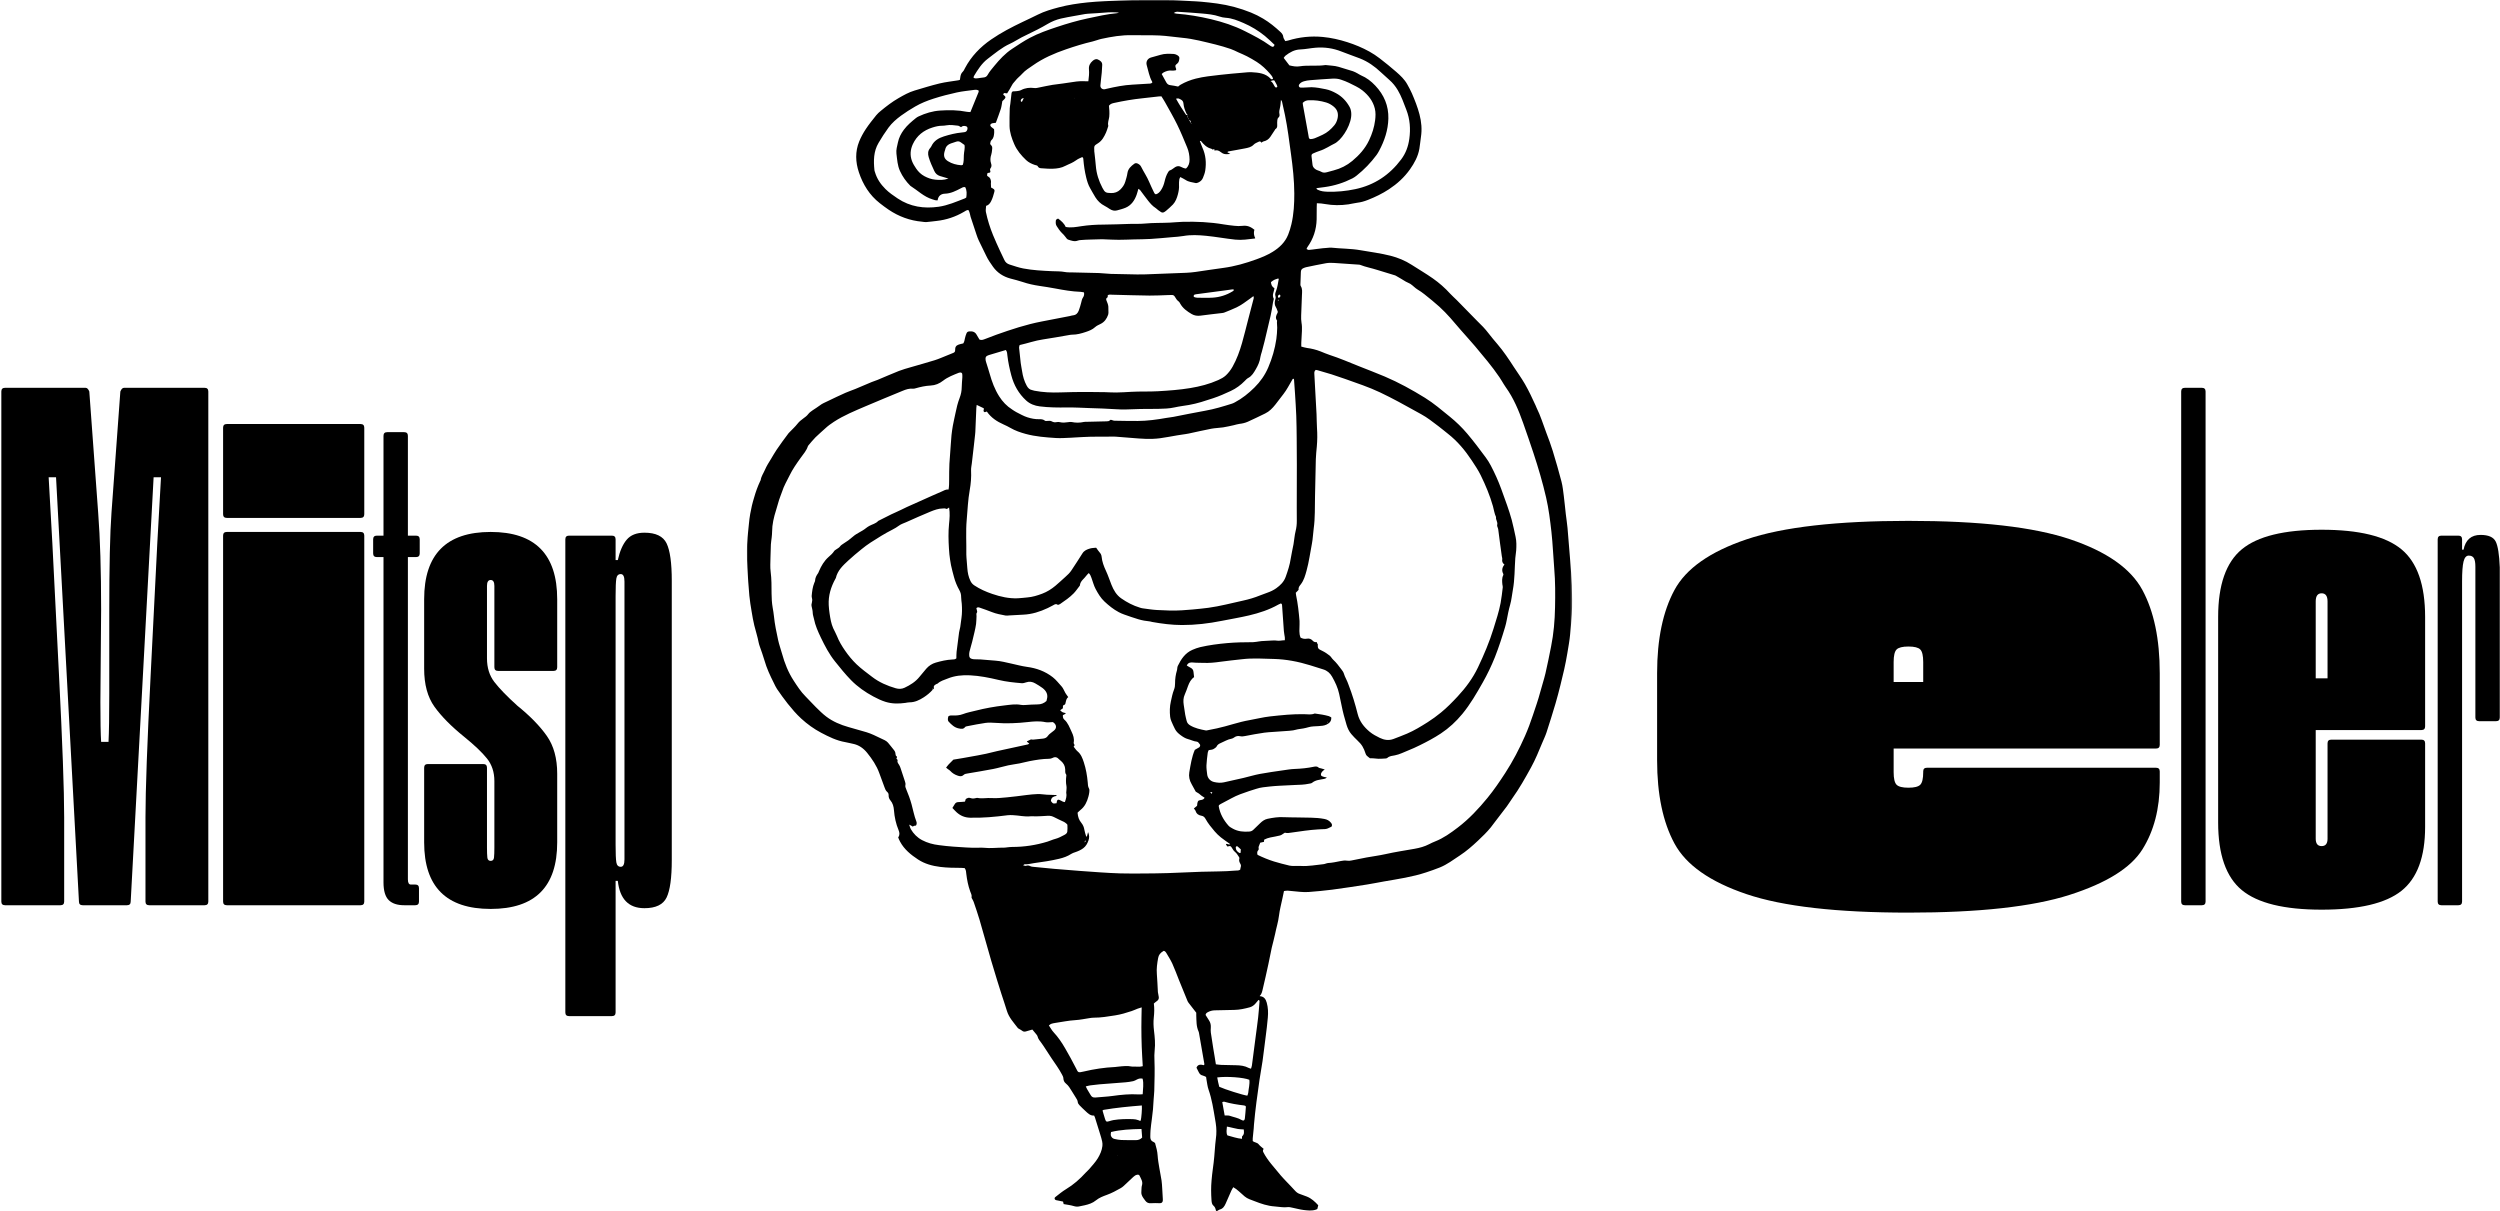
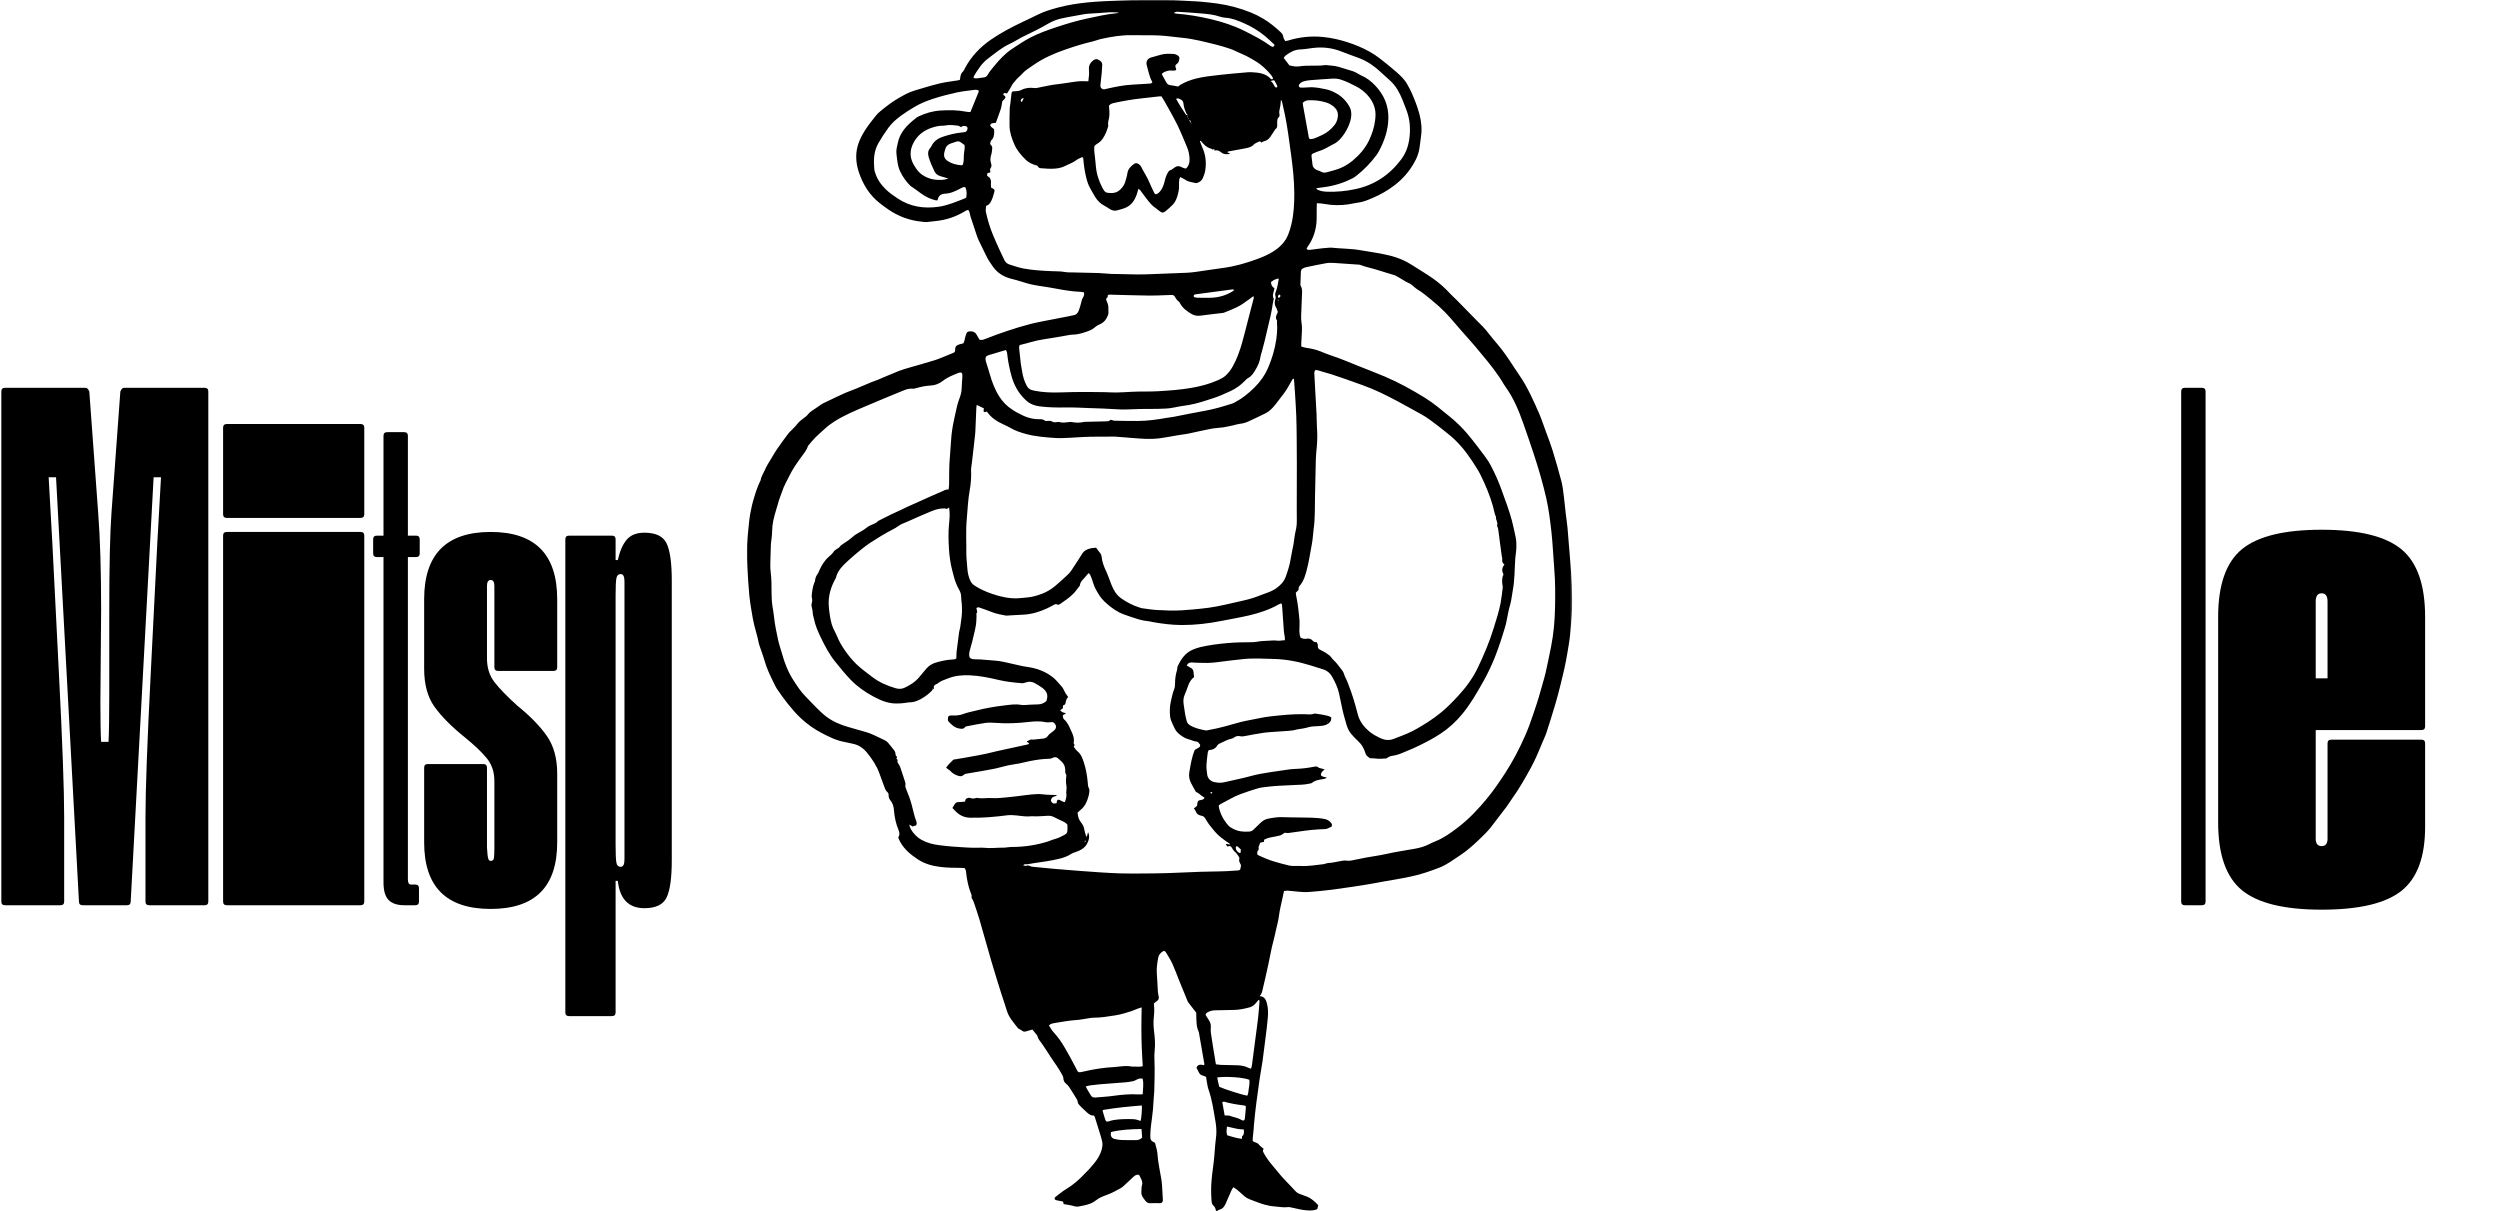
<svg xmlns="http://www.w3.org/2000/svg" xmlns:xlink="http://www.w3.org/1999/xlink" width="1356px" height="657px" viewBox="0 0 1356 657" version="1.1">
  <title>Group</title>
  <defs>
    <polygon id="path-1" points="-2.1159039e-15 0 447.63 0 447.63 657 -2.1159039e-15 657" />
  </defs>
  <g id="Desktop" stroke="none" stroke-width="1" fill="none" fill-rule="evenodd">
    <g id="Startseite" transform="translate(-42, -171)">
      <g id="Group" transform="translate(42.727, 171)">
        <g id="Mitsp-eler" transform="translate(0, 210.348)" fill="#000000" fill-rule="nonzero">
          <path d="M2.005,280.652 C0.668,280.652 2.13162821e-14,279.984 2.13162821e-14,278.648 L2.13162821e-14,2.005 C2.13162821e-14,0.668 0.668,-5.68434189e-14 2.005,-5.68434189e-14 L45.706,-5.68434189e-14 C46.508,-5.68434189e-14 47.176,0.668 47.711,2.005 L52.522,67.758 C53.591,81.656 54.126,99.164 54.126,120.28 L53.725,170.396 C53.725,180.553 53.859,187.77 54.126,192.046 L58.135,192.046 C58.402,186.968 58.536,178.281 58.536,165.986 L58.536,121.883 C58.536,96.758 58.937,78.716 59.739,67.758 L64.55,2.005 C65.085,0.668 65.753,-5.68434189e-14 66.555,-5.68434189e-14 L110.256,-5.68434189e-14 C111.593,-5.68434189e-14 112.261,0.668 112.261,2.005 L112.261,278.648 C112.261,279.984 111.593,280.652 110.256,280.652 L80.186,280.652 C78.85,280.652 78.182,279.984 78.182,278.648 L78.182,232.941 C78.182,218.241 79.117,192.514 80.988,155.762 C82.859,119.01 84.062,95.155 84.597,84.196 L86.601,48.513 L82.592,48.513 L70.163,278.648 C70.163,279.984 69.495,280.652 68.158,280.652 L44.103,280.652 C42.766,280.652 42.098,279.984 42.098,278.648 L29.669,48.513 L25.66,48.513 L27.664,84.196 C28.199,95.155 29.402,119.01 31.273,155.762 C33.144,192.514 34.079,218.241 34.079,232.941 L34.079,278.648 C34.079,279.984 33.411,280.652 32.075,280.652 L2.005,280.652 Z" id="Path" />
          <path d="M122.284,70.564 C120.948,70.564 120.28,69.896 120.28,68.559 L120.28,21.65 C120.28,20.314 120.948,19.646 122.284,19.646 L194.853,19.646 C196.189,19.646 196.858,20.314 196.858,21.65 L196.858,68.559 C196.858,69.896 196.189,70.564 194.853,70.564 L122.284,70.564 Z M122.284,280.652 C120.948,280.652 120.28,279.984 120.28,278.648 L120.28,80.186 C120.28,78.85 120.948,78.182 122.284,78.182 L194.853,78.182 C196.189,78.182 196.858,78.85 196.858,80.186 L196.858,278.648 C196.858,279.984 196.189,280.652 194.853,280.652 L122.284,280.652 Z" id="Shape" />
          <path d="M220.513,91.813 L220.513,266.62 C220.513,268.491 221.047,269.426 222.116,269.426 L224.522,269.426 C225.858,269.426 226.527,270.095 226.527,271.431 L226.527,278.648 C226.527,279.984 225.858,280.652 224.522,280.652 L218.508,280.652 C214.766,280.652 211.959,279.717 210.088,277.846 C208.217,275.975 207.282,272.767 207.282,268.224 L207.282,91.813 L203.673,91.813 C202.337,91.813 201.669,91.145 201.669,89.809 L201.669,82.191 C201.669,80.855 202.337,80.186 203.673,80.186 L207.282,80.186 L207.282,26.061 C207.282,24.724 207.95,24.056 209.287,24.056 L218.508,24.056 C219.844,24.056 220.513,24.724 220.513,26.061 L220.513,80.186 L224.923,80.186 C226.259,80.186 226.928,80.855 226.928,82.191 L226.928,89.809 C226.928,91.145 226.259,91.813 224.923,91.813 L220.513,91.813 Z" id="Path" />
-           <path d="M265.417,282.657 C241.361,282.657 229.333,270.629 229.333,246.573 L229.333,206.079 C229.333,204.743 230.001,204.074 231.338,204.074 L261.408,204.074 C262.744,204.074 263.412,204.743 263.412,206.079 L263.412,249.38 C263.412,251.785 263.479,253.589 263.613,254.792 C263.746,255.995 264.348,256.596 265.417,256.596 C266.486,256.596 267.088,255.995 267.221,254.792 C267.355,253.589 267.422,251.785 267.422,249.38 L267.422,213.296 C267.422,208.485 266.085,204.408 263.412,201.067 C260.739,197.726 256.596,193.784 250.983,189.24 C244.034,183.627 238.688,178.214 234.946,173.002 C231.204,167.79 229.333,160.907 229.333,152.354 L229.333,114.667 C229.333,90.343 241.361,78.182 265.417,78.182 C289.473,78.182 301.501,90.343 301.501,114.667 L301.501,151.552 C301.501,152.889 300.833,153.557 299.496,153.557 L269.426,153.557 C268.09,153.557 267.422,152.889 267.422,151.552 L267.422,107.45 C267.422,105.311 266.753,104.242 265.417,104.242 C264.081,104.242 263.412,105.311 263.412,107.45 L263.412,146.741 C263.412,151.82 264.749,156.096 267.422,159.571 C270.095,163.046 274.237,167.322 279.851,172.401 C286.8,178.014 292.146,183.493 295.888,188.839 C299.63,194.185 301.501,201.001 301.501,209.287 L301.501,246.573 C301.501,270.629 289.473,282.657 265.417,282.657 Z" id="Path" />
+           <path d="M265.417,282.657 C241.361,282.657 229.333,270.629 229.333,246.573 L229.333,206.079 C229.333,204.743 230.001,204.074 231.338,204.074 L261.408,204.074 C262.744,204.074 263.412,204.743 263.412,206.079 L263.412,249.38 C263.746,255.995 264.348,256.596 265.417,256.596 C266.486,256.596 267.088,255.995 267.221,254.792 C267.355,253.589 267.422,251.785 267.422,249.38 L267.422,213.296 C267.422,208.485 266.085,204.408 263.412,201.067 C260.739,197.726 256.596,193.784 250.983,189.24 C244.034,183.627 238.688,178.214 234.946,173.002 C231.204,167.79 229.333,160.907 229.333,152.354 L229.333,114.667 C229.333,90.343 241.361,78.182 265.417,78.182 C289.473,78.182 301.501,90.343 301.501,114.667 L301.501,151.552 C301.501,152.889 300.833,153.557 299.496,153.557 L269.426,153.557 C268.09,153.557 267.422,152.889 267.422,151.552 L267.422,107.45 C267.422,105.311 266.753,104.242 265.417,104.242 C264.081,104.242 263.412,105.311 263.412,107.45 L263.412,146.741 C263.412,151.82 264.749,156.096 267.422,159.571 C270.095,163.046 274.237,167.322 279.851,172.401 C286.8,178.014 292.146,183.493 295.888,188.839 C299.63,194.185 301.501,201.001 301.501,209.287 L301.501,246.573 C301.501,270.629 289.473,282.657 265.417,282.657 Z" id="Path" />
          <path d="M348.811,78.583 C354.958,78.583 358.968,80.521 360.839,84.396 C362.71,88.272 363.645,95.021 363.645,104.643 L363.645,256.196 C363.645,265.818 362.71,272.567 360.839,276.443 C358.968,280.318 354.958,282.256 348.811,282.256 C340.258,282.256 335.446,277.311 334.377,267.422 L333.174,267.422 L333.174,338.788 C333.174,340.124 332.506,340.792 331.17,340.792 L307.916,340.792 C306.579,340.792 305.911,340.124 305.911,338.788 L305.911,82.191 C305.911,80.855 306.579,80.186 307.916,80.186 L331.17,80.186 C332.506,80.186 333.174,80.855 333.174,82.191 L333.174,93.417 L334.377,93.417 C335.446,88.606 337.05,84.931 339.188,82.392 C341.327,79.852 344.534,78.583 348.811,78.583 Z M337.986,105.044 C337.986,102.371 337.317,101.035 335.981,101.035 C334.645,101.035 333.843,101.837 333.575,103.44 C333.308,105.044 333.174,108.252 333.174,113.063 L333.174,113.464 L333.174,247.375 L333.174,247.776 C333.174,252.587 333.308,255.795 333.575,257.398 C333.843,259.002 334.645,259.804 335.981,259.804 C337.317,259.804 337.986,258.467 337.986,255.795 L337.986,105.044 Z" id="Shape" />
-           <path d="M1034.405,72.168 C1073.161,72.168 1102.429,75.509 1122.209,82.191 C1141.988,88.873 1155.018,98.028 1161.3,109.655 C1167.581,121.282 1170.721,136.317 1170.721,154.76 L1170.721,193.65 C1170.721,194.987 1170.053,195.655 1168.717,195.655 L1026.386,195.655 L1026.386,208.485 C1026.386,211.959 1026.92,214.231 1027.99,215.3 C1029.059,216.37 1031.197,216.904 1034.405,216.904 C1037.612,216.904 1039.75,216.37 1040.819,215.3 C1041.889,214.231 1042.423,211.959 1042.423,208.485 L1042.423,208.084 C1042.423,206.747 1043.091,206.079 1044.428,206.079 L1168.717,206.079 C1170.053,206.079 1170.721,206.747 1170.721,208.084 L1170.721,214.098 C1170.721,228.264 1167.581,240.359 1161.3,250.382 C1155.018,260.405 1141.854,268.624 1121.808,275.039 C1101.761,281.454 1072.627,284.662 1034.405,284.662 C995.648,284.662 966.38,281.321 946.6,274.638 C926.821,267.956 913.791,258.802 907.51,247.175 C901.228,235.548 898.088,220.513 898.088,202.07 L898.088,154.76 C898.088,136.317 901.228,121.282 907.51,109.655 C913.791,98.028 926.821,88.873 946.6,82.191 C966.38,75.509 995.648,72.168 1034.405,72.168 Z M1026.386,159.571 L1042.423,159.571 L1042.423,148.746 C1042.423,145.271 1041.889,142.999 1040.819,141.93 C1039.75,140.861 1037.612,140.326 1034.405,140.326 C1031.197,140.326 1029.059,140.861 1027.99,141.93 C1026.92,142.999 1026.386,145.271 1026.386,148.746 L1026.386,159.571 Z" id="Shape" />
          <path d="M1184.353,280.652 C1183.017,280.652 1182.348,279.984 1182.348,278.648 L1182.348,2.005 C1182.348,0.668 1183.017,-5.68434189e-14 1184.353,-5.68434189e-14 L1193.575,-5.68434189e-14 C1194.911,-5.68434189e-14 1195.579,0.668 1195.579,2.005 L1195.579,278.648 C1195.579,279.984 1194.911,280.652 1193.575,280.652 L1184.353,280.652 Z" id="Path" />
          <path d="M1258.526,76.979 C1278.839,76.979 1293.273,80.521 1301.826,87.604 C1310.379,94.687 1314.656,106.915 1314.656,124.289 L1314.656,183.627 C1314.656,184.963 1313.988,185.632 1312.651,185.632 L1255.318,185.632 L1255.318,244.569 C1255.318,247.241 1256.387,248.578 1258.526,248.578 C1260.664,248.578 1261.733,247.241 1261.733,244.569 L1261.733,192.848 C1261.733,191.512 1262.401,190.844 1263.738,190.844 L1312.651,190.844 C1313.988,190.844 1314.656,191.512 1314.656,192.848 L1314.656,238.154 C1314.656,254.458 1310.379,266.018 1301.826,272.834 C1293.273,279.65 1278.839,283.058 1258.526,283.058 C1238.212,283.058 1223.778,279.516 1215.225,272.433 C1206.672,265.35 1202.395,253.122 1202.395,235.748 L1202.395,124.289 C1202.395,106.915 1206.672,94.687 1215.225,87.604 C1223.778,80.521 1238.212,76.979 1258.526,76.979 Z M1255.318,157.566 L1261.733,157.566 L1261.733,115.869 C1261.733,112.929 1260.664,111.459 1258.526,111.459 C1256.387,111.459 1255.318,112.929 1255.318,115.869 L1255.318,157.566 Z" id="Shape" />
-           <path d="M1344.726,79.785 C1349.003,79.785 1351.742,80.988 1352.945,83.394 C1354.148,85.799 1354.883,90.477 1355.15,97.426 L1355.15,178.816 C1355.15,180.152 1354.482,180.82 1353.146,180.82 L1343.924,180.82 C1342.588,180.82 1341.919,180.152 1341.919,178.816 L1341.919,97.026 C1341.919,94.887 1341.652,93.35 1341.118,92.415 C1340.583,91.479 1339.647,91.012 1338.311,91.012 C1336.975,91.012 1336.039,92.081 1335.504,94.219 C1334.97,96.357 1334.703,99.966 1334.703,105.044 L1334.703,278.648 C1334.703,279.984 1334.034,280.652 1332.698,280.652 L1323.477,280.652 C1322.14,280.652 1321.472,279.984 1321.472,278.648 L1321.472,82.191 C1321.472,80.855 1322.14,80.186 1323.477,80.186 L1332.698,80.186 C1334.034,80.186 1334.703,80.855 1334.703,82.191 L1334.703,87.804 L1335.504,87.804 C1336.574,82.458 1339.647,79.785 1344.726,79.785 Z" id="Path" />
        </g>
        <g id="Group-6" transform="translate(404.373, 0)">
          <g id="Group-3">
            <mask id="mask-2" fill="white">
              <use xlink:href="#path-1" />
            </mask>
            <g id="Clip-2" />
            <path d="M314.701,391.624 C314.714,391.613 314.728,391.599 314.742,391.584 C314.785,391.54 314.831,391.49 314.855,391.499 C314.97,391.54 315.073,391.616 315.181,391.679 C315.127,391.722 315.073,391.765 315.019,391.808 C314.918,391.751 314.817,391.692 314.717,391.633 C314.711,391.63 314.706,391.627 314.701,391.624 L314.701,391.624 Z M438.354,329.478 C438.219,336.58 437.62,343.659 436.213,350.641 C435.235,355.495 434.298,360.36 433.168,365.179 C432.361,368.627 431.212,371.994 430.313,375.422 C429.201,379.658 427.721,383.769 426.346,387.919 C425.073,391.763 423.668,395.545 422.036,399.242 C418.968,406.194 415.475,412.915 411.326,419.3 C408.31,423.94 405.205,428.51 401.701,432.789 C396.884,438.672 391.7,444.212 385.631,448.843 C381.764,451.794 377.818,454.632 373.234,456.424 C372.161,456.843 371.114,457.341 370.092,457.872 C367.579,459.179 364.904,459.898 362.123,460.389 C356.858,461.32 351.568,462.107 346.344,463.285 C342.972,464.046 339.524,464.466 336.121,465.09 C333.366,465.596 330.623,466.173 327.879,466.732 C327.077,466.895 326.335,466.976 325.473,466.823 C324.382,466.63 323.185,466.82 322.07,467.033 C319.825,467.461 317.6,467.988 315.304,468.098 C314.904,468.117 314.508,468.267 314.114,468.371 C313.719,468.476 313.335,468.665 312.935,468.706 C308.763,469.123 304.626,469.961 300.395,469.688 C299.169,469.608 297.931,469.728 296.699,469.703 C295.878,469.686 295.033,469.68 294.243,469.486 C291.446,468.796 288.638,468.126 285.892,467.263 C282.839,466.303 279.874,465.084 276.993,463.672 C276.675,462.775 276.761,461.777 277.277,461.274 C278.007,460.563 277.357,459.893 277.594,459.264 C277.878,458.506 278.181,457.755 278.443,457.082 C279.227,456.902 279.858,456.757 280.493,456.61 C280.518,456.211 280.538,455.889 280.564,455.449 C281.591,454.896 282.723,454.48 283.926,454.241 C285.695,453.891 287.48,453.6 289.225,453.155 C289.737,453.024 290.2,452.698 290.667,452.389 C290.823,452.286 290.979,452.186 291.138,452.095 C290.982,452.141 290.827,452.188 290.672,452.235 C290.733,452.211 290.794,452.183 290.857,452.163 C290.933,452.14 291.011,452.123 291.099,452.098 C291.286,451.996 291.486,451.83 291.662,451.735 C291.73,451.698 291.795,451.672 291.854,451.665 C291.857,451.664 291.859,451.663 291.861,451.663 C291.891,451.66 291.92,451.662 291.947,451.67 C293.11,452.021 294.236,451.754 295.369,451.596 C300.165,450.927 304.949,450.165 309.79,449.875 C310.366,449.841 310.942,449.794 311.518,449.781 C312.438,449.761 313.069,449.748 313.585,449.698 C314.719,449.588 315.289,449.304 317.113,448.387 C317.549,447.649 317.396,447.047 316.95,446.437 C316.886,446.35 316.816,446.263 316.741,446.175 C315.795,445.066 314.735,444.488 313.224,444.197 C308.398,443.267 303.534,443.56 298.687,443.383 C296.216,443.292 293.736,443.395 291.271,443.24 C288.269,443.052 285.352,443.517 282.448,444.116 C280.878,444.44 279.589,445.349 278.446,446.465 C277.208,447.675 275.945,448.859 274.711,450.073 C274.09,450.682 273.368,450.975 272.504,451.04 C269.412,451.27 266.402,451.015 263.629,449.487 C262.77,449.014 261.842,448.524 261.209,447.808 C258.551,444.801 256.644,441.377 255.944,437.365 C255.918,437.213 255.99,437.044 256.043,436.723 C256.281,436.56 256.593,436.301 256.944,436.114 C258.903,435.065 260.889,434.067 262.831,432.988 C265.877,431.295 269.155,430.189 272.434,429.083 C273.681,428.662 274.955,428.315 276.2,427.887 C278.643,427.046 281.2,426.878 283.733,426.59 C285.45,426.394 287.177,426.288 288.903,426.188 C291.617,426.031 294.333,425.883 297.05,425.787 C299.688,425.695 302.327,425.655 304.919,425.085 C305.48,424.962 306.154,424.935 306.558,424.601 C308.459,423.03 310.799,422.936 313.042,422.493 C313.578,422.387 314.095,422.191 314.604,421.729 C314.161,421.639 313.711,421.576 313.278,421.451 C312.737,421.295 312.147,421.179 311.703,420.868 C311.455,420.695 311.3,420.12 311.381,419.795 C311.609,418.878 312.275,418.159 313.445,417.349 C312.715,417.136 312.1,416.96 311.486,416.778 C311.02,416.64 310.437,416.625 310.116,416.328 C309.322,415.589 308.444,415.69 307.556,415.878 C304.093,416.612 300.595,416.952 297.058,417.083 C295.008,417.158 292.964,417.505 290.928,417.804 C286.693,418.426 282.446,418.995 278.241,419.782 C275.253,420.341 272.331,421.251 269.367,421.946 C265.845,422.772 262.306,423.528 258.778,424.326 C256.964,424.736 255.175,424.565 253.389,424.158 C251.401,423.704 249.911,422.11 249.672,420.051 C249.481,418.413 249.219,416.758 249.28,415.122 C249.366,412.827 249.702,410.539 249.981,408.254 C250.038,407.787 250.315,407.347 250.5,406.873 C251.594,406.657 252.687,406.73 253.58,405.988 C254.015,405.627 254.548,405.419 254.816,404.85 C255.222,403.984 255.971,403.475 256.829,403.112 C258.87,402.248 260.76,401.019 263.002,400.638 C263.466,400.559 263.931,400.28 264.318,399.989 C265.319,399.236 266.432,399.061 267.601,399.33 C268.523,399.543 269.386,399.383 270.284,399.217 C273.757,398.576 277.221,397.85 280.72,397.396 C283.813,396.995 286.956,396.987 290.062,396.67 C292.842,396.386 295.676,396.52 298.388,395.665 C298.545,395.615 298.707,395.575 298.87,395.555 C300.822,395.312 302.737,394.999 304.649,394.43 C306.349,393.924 308.224,393.969 310.027,393.847 C311.589,393.741 313.123,393.681 314.576,392.933 C316.095,392.151 317.096,391.129 316.986,389.135 C316.558,388.908 316.1,388.553 315.583,388.408 C313.223,387.744 310.802,387.377 308.374,387.06 C308.215,387.039 308.031,386.983 307.897,387.038 C306.145,387.765 304.303,387.434 302.52,387.387 C296.235,387.219 290.017,387.903 283.788,388.58 C280.006,388.991 276.339,389.962 272.607,390.604 C266.586,391.641 260.86,393.803 254.905,395.074 C253.137,395.452 251.363,395.801 249.589,396.152 C249.352,396.199 249.092,396.227 248.859,396.181 C245.943,395.615 243.05,394.998 240.443,393.447 C239.46,392.862 238.796,392.106 238.536,390.996 C238.272,389.874 237.957,388.76 237.758,387.626 C237.445,385.839 237.21,384.038 236.943,382.242 C236.661,380.336 236.695,378.489 237.532,376.673 C238.22,375.181 238.724,373.604 239.294,372.058 C239.987,370.177 240.902,368.445 242.574,367.27 C242.46,366.297 242.325,365.42 242.262,364.538 C242.185,363.452 241.699,362.696 240.714,362.207 C239.994,361.851 239.322,361.398 238.607,360.976 C239.333,359.273 240.797,359.213 242.02,359.346 C243.916,359.554 245.802,359.462 247.69,359.545 C250.747,359.68 253.768,359.381 256.798,358.943 C260.707,358.379 264.647,358.035 268.57,357.563 C274.325,356.872 280.094,357.264 285.848,357.417 C292.547,357.596 299.104,358.859 305.511,360.845 C307.869,361.576 310.211,362.361 312.576,363.064 C314.756,363.713 316.311,365.067 317.422,367.021 C319.101,369.977 320.552,373.046 321.258,376.373 C321.684,378.384 322.13,380.396 322.523,382.412 C323.234,386.06 324.183,389.63 325.276,393.178 C325.847,395.028 326.626,396.725 327.87,398.178 C328.889,399.365 329.982,400.496 331.118,401.572 C333.588,403.913 334.461,405.297 335.679,408.981 C335.803,409.355 336.065,409.719 336.353,409.992 C336.829,410.444 337.378,410.817 337.979,411.289 C339.039,411.285 340.157,411.281 341.296,411.454 C342.976,411.707 344.733,411.467 346.455,411.402 C346.771,411.39 347.159,411.297 347.382,411.095 C348.569,410.022 350.082,409.961 351.525,409.687 C354.064,409.205 356.328,407.975 358.701,407.048 C360.845,406.211 362.941,405.233 365.009,404.217 C368.927,402.291 372.79,400.237 376.43,397.83 C380.847,394.908 384.696,391.331 388.083,387.223 C392.409,381.975 395.773,376.116 399.108,370.241 C401.631,365.798 403.84,361.183 405.741,356.436 C406.812,353.764 407.755,351.037 408.675,348.307 C409.594,345.579 410.438,342.824 411.266,340.066 C411.62,338.885 411.897,337.675 412.129,336.464 C412.672,333.632 413.196,330.809 414.001,328.022 C414.753,325.423 414.969,322.672 415.467,319.996 C416.531,314.287 416.385,308.489 416.795,302.732 C416.894,301.341 417.186,299.963 417.277,298.572 C417.439,296.101 417.488,293.623 416.951,291.181 C416.278,288.12 415.669,285.041 414.862,282.014 C414.142,279.309 413.234,276.651 412.328,274 C411.315,271.035 410.216,268.1 409.146,265.155 C407.565,260.807 405.653,256.603 403.51,252.51 C402.711,250.983 401.779,249.505 400.756,248.117 C397.525,243.736 394.251,239.39 390.732,235.226 C387.841,231.806 384.647,228.723 381.178,225.922 C376.817,222.4 372.567,218.722 367.783,215.763 C360.765,211.422 353.548,207.443 345.95,204.214 C341.33,202.251 336.623,200.498 331.966,198.623 C326.695,196.5 321.468,194.269 316.056,192.507 C314.414,191.973 312.83,191.257 311.219,190.627 C308.83,189.692 306.37,189.059 303.818,188.738 C302.79,188.609 301.79,188.251 300.713,187.981 C300.713,187.203 300.685,186.554 300.718,185.908 C300.825,183.766 300.978,181.626 301.066,179.483 C301.127,178.005 301.107,176.539 300.839,175.058 C300.606,173.771 300.614,172.424 300.651,171.107 C300.758,167.395 300.937,163.684 301.082,159.973 C301.145,158.339 301.403,156.701 300.436,155.171 C300.165,154.741 300.258,154.046 300.274,153.475 C300.327,151.495 300.441,149.516 300.489,147.535 C300.514,146.507 300.943,145.804 301.899,145.434 C302.359,145.256 302.813,145.037 303.291,144.937 C306.918,144.187 310.541,143.4 314.188,142.76 C315.554,142.521 316.988,142.538 318.381,142.618 C322.822,142.874 327.259,143.213 331.697,143.524 C332.022,143.547 332.37,143.547 332.663,143.665 C335.635,144.858 338.799,145.397 341.834,146.38 C344.871,147.362 347.939,148.249 350.993,149.182 C351.308,149.278 351.643,149.346 351.924,149.508 C353.76,150.572 355.607,151.622 357.403,152.752 C358.164,153.23 359.025,153.433 359.804,153.927 C361.265,154.853 362.364,156.193 363.846,157.074 C365.112,157.826 366.343,158.666 367.489,159.59 C370.238,161.806 373.012,164 375.622,166.373 C379.836,170.201 383.458,174.594 387.149,178.919 C389.717,181.93 392.461,184.792 394.992,187.832 C399.529,193.285 404.174,198.656 408.152,204.551 C408.613,205.235 409.042,205.94 409.48,206.638 C410.182,207.754 410.819,208.917 411.589,209.985 C415.879,215.937 418.649,222.629 421.071,229.485 C422.993,234.927 424.876,240.383 426.685,245.864 C429.297,253.776 431.647,261.761 433.519,269.892 C434.93,276.022 435.686,282.226 436.391,288.457 C437.143,295.104 437.353,301.788 437.922,308.443 C438.522,315.455 438.488,322.467 438.354,329.478 L438.354,329.478 Z M278.023,543.728 C277.806,546.442 277.623,549.16 277.318,551.864 C276.93,555.305 276.436,558.734 275.989,562.17 C275.309,567.402 274.639,572.635 273.942,577.865 C273.869,578.417 273.648,578.949 273.447,579.663 C272.837,579.465 272.502,579.408 272.216,579.256 C270.042,578.099 267.691,577.817 265.278,577.784 C262.641,577.749 260.004,577.695 257.369,577.602 C256.397,577.568 255.43,577.397 254.395,577.282 C254.166,575.854 253.963,574.562 253.75,573.272 C253.495,571.726 253.219,570.184 252.973,568.637 C252.521,565.789 252.053,562.943 251.659,560.087 C251.537,559.203 251.584,558.287 251.641,557.39 C251.733,555.944 251.464,554.619 250.638,553.404 C249.997,552.459 249.412,551.474 248.812,550.522 C248.879,549.735 249.412,549.338 249.994,549.018 C251.167,548.375 252.424,548.027 253.773,548.002 C257.314,547.936 260.855,547.838 264.396,547.776 C267.297,547.725 270.101,547.091 272.875,546.334 C274.444,545.906 275.554,544.77 276.539,543.52 C276.84,543.137 277.157,542.767 277.479,542.401 C277.51,542.366 277.624,542.404 277.712,542.409 C278.221,542.745 278.06,543.268 278.023,543.728 L278.023,543.728 Z M271.949,592.727 C271.907,593.268 271.618,593.788 271.45,594.291 C269.078,593.988 259.064,590.813 256.22,589.466 C256.034,588.697 255.808,587.828 255.615,586.952 C255.441,586.16 255.304,585.36 255.119,584.403 C260.322,583.709 269.439,584.395 272.535,585.669 C272.875,588.044 272.135,590.366 271.949,592.727 L271.949,592.727 Z M270.112,606.664 C269.982,607.755 269.308,608.068 268.376,607.508 C266.368,606.301 264.06,605.96 261.899,605.202 C261.167,604.944 260.291,605.094 259.159,605.043 C258.715,602.554 258.3,600.225 257.861,597.761 C258.292,597.665 258.619,597.48 258.87,597.554 C262.433,598.594 266.082,599.165 269.756,599.607 C269.988,599.635 270.207,599.768 270.387,599.835 C270.506,600.024 270.677,600.166 270.666,600.295 C270.502,602.42 270.363,604.549 270.112,606.664 L270.112,606.664 Z M268.71,616.255 C268.461,616.478 268.608,617.144 268.565,617.695 C265.778,617.467 263.257,616.523 260.639,615.838 C259.873,614.295 260.269,612.762 260.375,611.063 C260.836,611.15 261.198,611.209 261.556,611.29 C263.153,611.648 264.74,612.062 266.349,612.356 C267.297,612.529 268.279,612.514 269.504,612.602 C269.653,613.941 269.887,615.201 268.71,616.255 L268.71,616.255 Z M265.167,459.666 C265.164,459.464 265.308,459.181 265.473,459.078 C265.636,458.977 265.985,458.962 266.124,459.073 C266.688,459.52 267.201,460.03 267.917,460.686 C267.876,461.372 267.838,461.989 267.803,462.577 C267.521,462.626 267.333,462.724 267.225,462.669 C265.998,462.045 265.185,461.112 265.167,459.666 L265.167,459.666 Z M251.408,429.845 C251.388,429.817 251.598,429.531 251.664,429.545 C251.942,429.603 252.205,429.73 252.474,429.832 C252.366,430.02 252.258,430.208 252.053,430.564 C251.771,430.261 251.569,430.068 251.408,429.845 L251.408,429.845 Z M183.155,456.954 C183.265,456.509 183.287,456.284 183.382,456.097 C183.428,456.007 183.614,455.989 183.736,455.939 C183.748,456.081 183.818,456.258 183.759,456.358 C183.658,456.528 183.475,456.649 183.155,456.954 L183.155,456.954 Z M246.467,472.846 C240.454,473.063 234.445,473.374 228.431,473.564 C223.986,473.705 219.537,473.751 215.09,473.781 C210.888,473.81 206.683,473.832 202.483,473.728 C198.861,473.637 195.241,473.39 191.623,473.165 C187.922,472.934 184.223,472.661 180.525,472.377 C175.923,472.024 171.321,471.665 166.723,471.265 C162.866,470.929 159.014,470.536 155.162,470.15 C154.677,470.101 154.157,470.026 153.736,469.806 C152.965,469.403 152.258,469.301 151.414,469.621 C151.064,469.755 150.562,469.487 149.847,469.346 C150.289,469.024 150.473,468.776 150.641,468.787 C152.389,468.898 154.059,468.395 155.76,468.16 C160.329,467.53 164.892,466.881 169.387,465.803 C171.735,465.239 173.955,464.457 175.986,463.128 C176.592,462.732 177.317,462.494 178.013,462.262 C179.587,461.738 181.096,461.087 182.434,460.096 C183.881,459.025 184.702,457.537 185.292,455.862 C185.81,454.389 185.777,452.981 185.075,451.315 C184.816,452.285 184.616,453.036 184.416,453.789 C184.252,453.71 184.035,453.674 184.009,453.583 C183.668,452.415 183.243,451.256 183.061,450.061 C182.846,448.643 182.327,447.432 181.431,446.322 C180.095,444.666 179.605,443.275 179.364,440.817 C179.835,440.37 180.331,439.817 180.907,439.368 C183.31,437.494 184.501,434.906 185.257,432.061 C185.469,431.264 185.663,430.452 185.742,429.634 C185.804,428.993 185.887,428.206 185.589,427.708 C184.946,426.636 184.992,425.491 184.889,424.359 C184.554,420.653 183.923,416.982 182.764,413.467 C182.057,411.324 181.262,409.097 179.363,407.53 C178.57,406.877 178.012,405.938 177.243,405.002 C177.279,404.947 177.319,404.886 177.362,404.821 C177.49,404.625 177.645,404.389 177.8,404.151 L177.792,404.159 C177.604,403.719 177.189,403.232 177.267,402.845 C177.699,400.702 177.02,398.755 176.143,396.932 C175.018,394.588 174.193,392.035 172.11,390.239 C171.458,389.678 171.365,388.82 171.404,387.908 C171.923,387.633 172.416,387.371 172.909,387.11 C172.858,386.981 172.827,386.755 172.75,386.737 C171.108,386.364 171.107,386.369 169.923,385.224 C170.383,384.906 170.814,384.607 171.322,384.256 C171.678,383.695 170.979,382.617 172.185,382.297 C172.799,382.134 172.799,381.414 172.94,380.853 C173.196,379.841 173.37,378.769 174.316,378.096 C173.797,377.362 173.232,376.656 172.77,375.887 C172.058,374.702 171.618,373.287 170.702,372.307 C169.139,370.634 167.781,368.772 165.938,367.335 C161.783,364.095 157.086,362.397 151.903,361.706 C149.068,361.329 146.288,360.541 143.483,359.937 C140.592,359.314 137.733,358.536 134.761,358.335 C132.053,358.152 129.353,357.867 126.647,357.671 C125.502,357.588 124.348,357.634 123.2,357.584 C122.792,357.567 122.385,357.458 121.986,357.357 C121.174,357.152 120.694,356.58 120.62,355.785 C120.553,355.058 120.549,354.287 120.718,353.583 C121.159,351.74 121.734,349.928 122.209,348.092 C122.663,346.339 123.079,344.575 123.472,342.807 C123.793,341.362 124.134,339.915 124.323,338.45 C124.501,337.066 124.481,335.657 124.569,334.261 C124.613,333.548 124.262,332.798 124.859,332.121 C125.006,331.955 124.86,331.499 124.801,331.186 C124.713,330.715 124.582,330.253 124.482,329.839 C125.165,329.189 125.818,329.424 126.415,329.633 C128.585,330.391 130.764,331.133 132.895,331.992 C135.287,332.955 137.803,333.376 140.303,333.865 C140.933,333.988 141.616,333.848 142.273,333.812 C144.824,333.674 147.373,333.504 149.925,333.393 C154.617,333.19 158.982,331.796 163.189,329.812 C164.157,329.355 165.098,328.839 166.047,328.342 C166.827,327.933 167.518,327.284 168.523,328.002 C168.769,328.178 169.5,327.892 169.879,327.63 C172.46,325.854 175.073,324.096 177.262,321.839 C178.46,320.603 179.422,319.139 180.49,317.778 C180.54,317.713 180.624,317.647 180.629,317.577 C180.813,315.096 182.988,313.926 184.214,312.135 C184.522,311.686 184.969,311.334 185.453,310.833 C186.293,311.656 186.592,312.588 186.926,313.488 C187.667,315.487 188.166,317.612 189.162,319.471 C190.475,321.918 191.89,324.329 193.987,326.288 C196.353,328.498 198.836,330.505 201.695,332.019 C202.634,332.516 203.618,332.948 204.62,333.301 C207.178,334.202 209.736,335.118 212.337,335.884 C214.373,336.484 216.472,336.868 218.597,337.062 C218.998,337.098 219.384,337.275 219.784,337.347 C225.144,338.312 230.53,339.004 235.992,339.017 C243.274,339.035 250.459,338.177 257.588,336.748 C262.512,335.762 267.478,334.959 272.362,333.804 C277.889,332.497 283.294,330.754 288.282,327.926 C288.758,327.655 289.28,327.465 289.674,327.285 C290.398,327.664 290.284,328.198 290.317,328.673 C290.632,333.201 290.925,337.731 291.271,342.257 C291.359,343.401 291.635,344.53 291.783,345.671 C291.843,346.137 291.793,346.618 291.793,347.264 C290.233,347.282 288.845,347.714 287.348,347.47 C286.306,347.3 285.212,347.415 284.144,347.455 C282.503,347.517 280.861,347.594 279.223,347.725 C278.248,347.803 277.282,348.003 276.31,348.135 C275.741,348.212 275.169,348.303 274.596,348.314 C272.207,348.36 269.816,348.337 267.429,348.418 C265.128,348.497 262.825,348.61 260.532,348.817 C255.609,349.262 250.704,349.89 245.883,351.008 C244.454,351.341 243.055,351.875 241.702,352.456 C237.738,354.16 235.517,357.516 233.733,361.214 C233.392,361.922 233.504,362.837 233.271,363.614 C232.577,365.919 232.237,368.258 232.253,370.666 C232.26,371.814 232.135,372.96 231.689,374.058 C230.852,376.122 230.468,378.318 229.973,380.476 C229.342,383.223 229.284,386.018 229.592,388.81 C229.681,389.617 229.93,390.431 230.243,391.185 C230.845,392.63 231.506,394.054 232.216,395.449 C232.904,396.801 234.021,397.827 235.209,398.706 C236.46,399.63 237.773,400.51 239.327,400.904 C240.904,401.304 242.349,402.122 244.018,402.265 C244.867,402.338 245.238,403.239 245.756,403.819 C246.047,404.144 245.772,405.078 245.332,405.364 C244.581,405.852 243.777,406.256 242.971,406.71 C241.3,410.565 240.701,414.738 239.979,418.864 C239.588,421.098 240.055,423.294 241.228,425.303 C242.017,426.655 242.737,428.048 243.476,429.399 C244.045,429.737 244.621,430.032 245.145,430.402 C245.674,430.776 246.132,431.247 246.654,431.631 C247.171,432.012 247.729,432.337 248.283,432.695 C247.509,434.148 246.036,433.769 245.047,434.237 C244.159,435.053 244.387,436.123 244.19,437.063 C243.621,437.54 243.066,438.005 242.455,438.517 C242.824,439.045 243.27,439.452 243.428,439.951 C243.917,441.503 245.099,442.21 246.523,442.446 C247.648,442.633 248.265,443.226 248.766,444.143 C250.118,446.621 251.913,448.786 253.727,450.92 C254.737,452.108 255.88,453.209 257.093,454.188 C258.668,455.459 260.371,456.57 262.171,457.858 C261.243,458.399 260.62,457.543 259.933,457.739 C259.742,458.465 260.508,458.628 260.686,459.186 C261.216,459.073 261.728,458.803 262.117,458.924 C262.519,459.052 262.902,459.506 263.117,459.911 C263.585,460.788 264.094,461.538 264.907,462.198 C265.765,462.893 266.316,463.974 266.97,464.907 C267.1,465.093 267.194,465.41 267.13,465.61 C266.771,466.721 267.158,467.655 267.701,468.588 C267.997,469.096 268.096,469.648 267.883,470.253 C267.725,470.701 267.69,471.192 267.598,471.674 C266.826,472.317 265.882,472.131 264.998,472.211 C258.833,472.773 252.644,472.623 246.467,472.846 L246.467,472.846 Z M214.701,593.525 C213.816,593.561 213.091,593.652 212.375,593.609 C207.671,593.325 203.023,593.788 198.369,594.439 C195.279,594.871 192.147,594.986 189.038,595.289 C187.821,595.408 186.994,594.983 186.427,593.899 C185.672,592.459 184.621,591.18 183.823,589.268 C184.823,589.032 185.518,588.809 186.231,588.712 C187.859,588.489 189.493,588.284 191.131,588.151 C195.879,587.765 200.633,587.44 205.381,587.044 C206.766,586.929 208.152,586.716 209.511,586.425 C210.213,586.275 210.88,585.898 211.522,585.549 C212.496,585.021 213.489,584.81 214.644,585.056 C215.373,587.874 214.784,590.615 214.701,593.525 L214.701,593.525 Z M210.947,618.42 C208.32,618.401 205.691,618.437 203.067,618.336 C201.849,618.289 200.632,618.02 199.432,617.77 C198.695,617.616 198.078,617.199 197.69,616.503 C197.32,615.838 197.281,615.502 197.527,614.003 C202.813,612.708 208.282,612.477 214.043,612.358 C214.156,613.821 214.276,615.363 214.403,617.003 C213.498,617.987 212.321,618.43 210.947,618.42 L210.947,618.42 Z M201.088,626.528 L201.283,626.448 L201.287,626.598 L201.088,626.528 Z M194.297,607.004 C194.031,606.227 193.812,605.434 193.579,604.646 C193.353,603.882 193.136,603.116 192.908,602.324 C193.151,602.188 193.346,602.006 193.566,601.969 C200.363,600.823 207.214,600.168 214.238,599.607 C214.413,601.334 213.994,606.518 213.618,607.819 C213.192,608.114 212.853,607.778 212.495,607.637 C211.491,607.242 210.459,607.046 209.377,607.017 C205.843,606.921 202.317,606.953 198.82,607.535 C198.015,607.669 197.23,607.934 196.443,608.161 C195.062,608.558 194.783,608.426 194.297,607.004 L194.297,607.004 Z M182.655,581.208 C179.488,581.962 179.714,581.743 178.504,579.371 C176.638,575.71 174.665,572.098 172.599,568.546 C170.819,565.485 168.836,562.527 166.412,559.936 C165.373,558.826 164.728,557.544 163.813,556.213 C164.267,555.878 164.599,555.504 165.012,555.356 C165.704,555.109 166.44,554.956 167.17,554.851 C170.83,554.322 174.446,553.533 178.162,553.32 C180.775,553.171 183.361,552.583 185.962,552.208 C186.694,552.102 187.434,551.988 188.17,551.991 C192.058,552.007 195.863,551.35 199.689,550.752 C202.8,550.265 205.775,549.382 208.733,548.387 C209.823,548.021 210.865,547.515 211.941,547.104 C212.535,546.877 213.152,546.714 214.142,546.401 C214.079,550.257 213.976,553.707 213.981,557.158 C213.986,560.701 214.047,564.247 214.174,567.788 C214.298,571.24 214.536,574.688 214.733,578.299 C214.048,578.414 213.517,578.567 212.983,578.58 C212.003,578.603 211.022,578.541 210.042,578.52 C209.633,578.511 209.209,578.584 208.817,578.5 C206.353,577.973 203.9,578.3 201.445,578.547 C200.872,578.604 200.303,578.712 199.729,578.74 C193.958,579.013 188.27,579.872 182.655,581.208 L182.655,581.208 Z M109.605,297.48 C109.67,298.55 109.716,299.626 109.852,300.688 C110.104,302.648 110.33,304.617 110.727,306.55 C111.175,308.727 111.779,310.874 112.352,313.024 C113.012,315.507 114.003,317.865 115.255,320.102 C115.92,321.29 116.24,322.494 116.224,323.866 C116.21,325.09 116.486,326.313 116.571,327.541 C116.746,330.097 116.765,332.651 116.4,335.197 C116.167,336.828 115.996,338.468 115.737,340.094 C115.582,341.066 115.238,342.01 115.103,342.984 C114.62,346.493 114.16,350.004 113.756,353.523 C113.617,354.737 113.666,355.973 113.633,357.085 C112.901,357.742 112.148,357.683 111.407,357.717 C108.345,357.86 105.364,358.559 102.447,359.395 C100.481,359.958 98.693,361.101 97.309,362.704 C96.071,364.14 94.848,365.59 93.667,367.072 C91.502,369.79 88.642,371.561 85.572,373.014 C84.048,373.734 82.444,373.802 80.755,373.312 C76.128,371.97 71.772,370.088 67.937,367.139 C65.066,364.93 62.101,362.803 59.492,360.31 C57.182,358.104 55.118,355.573 53.292,352.945 C51.563,350.457 49.977,347.83 48.858,344.961 C48.292,343.509 47.451,342.166 46.82,340.736 C45.709,338.222 45.282,335.523 44.876,332.831 C44.644,331.284 44.474,329.721 44.395,328.159 C44.14,323.066 45.577,318.389 48.003,313.973 C48.082,313.829 48.213,313.699 48.248,313.546 C49.172,309.434 52.104,306.728 54.995,304.04 C57.286,301.911 59.707,299.919 62.134,297.943 C63.724,296.648 65.37,295.403 67.091,294.291 C70.967,291.787 74.876,289.336 79.001,287.246 C80.238,286.619 81.429,285.9 82.566,285.059 C83.667,284.246 85.062,283.825 86.34,283.261 C90.707,281.337 95.045,279.338 99.465,277.545 C101.657,276.655 103.916,275.791 106.36,275.789 C106.851,275.789 107.449,275.648 107.81,275.873 C108.641,276.39 108.955,275.596 109.692,275.289 C110.207,278.382 109.962,281.273 109.668,284.133 C109.209,288.589 109.337,293.03 109.605,297.48 L109.605,297.48 Z M143.897,459.385 C142.996,459.384 142.093,459.517 141.193,459.598 C140.701,459.642 140.21,459.759 139.718,459.753 C135.935,459.712 132.155,460.252 128.367,459.824 C127.553,459.732 126.718,459.761 125.896,459.797 C121.272,460.002 116.677,459.45 112.072,459.222 C109.443,459.091 106.825,458.709 104.206,458.405 C100.993,458.032 97.901,457.192 95.034,455.681 C92.421,454.303 90.406,452.247 88.913,449.707 C88.556,449.102 88.427,448.361 88.051,447.268 C88.774,447.648 89.142,447.775 89.426,448.004 C89.777,448.289 90.039,448.487 90.436,448.063 C90.818,447.656 91.595,448.202 91.912,447.438 C92.19,446.769 92.165,446.148 91.918,445.52 C90.736,442.513 90.181,439.332 89.324,436.235 C88.553,433.447 87.55,430.743 86.43,428.079 C86.116,427.329 85.791,426.613 86.005,425.703 C86.142,425.118 85.926,424.406 85.732,423.793 C84.965,421.361 84.158,418.94 83.333,416.527 C83.121,415.908 82.855,415.286 82.496,414.743 C81.993,413.981 81.42,413.298 81.775,412.271 C81.824,412.13 81.408,411.832 81.215,411.601 C80.852,411.168 82.009,410.672 81.116,410.167 C80.796,409.985 80.616,409.32 80.606,408.871 C80.587,407.974 80.186,407.316 79.649,406.664 C78.601,405.393 77.629,404.057 76.542,402.821 C76.067,402.281 75.435,401.824 74.79,401.499 C72.81,400.501 70.804,399.55 68.778,398.649 C67.503,398.081 66.199,397.553 64.864,397.15 C61.636,396.176 58.384,395.279 55.138,394.364 C50.82,393.146 46.715,391.42 43.122,388.721 C41.091,387.196 39.276,385.367 37.456,383.58 C35.513,381.675 33.719,379.619 31.789,377.701 C29.248,375.174 27.349,372.18 25.407,369.211 C22.441,364.677 20.488,359.708 19.061,354.505 C18.386,352.042 17.488,349.631 16.951,347.141 C16.03,342.869 15.124,338.588 14.686,334.226 C14.53,332.667 14.262,331.118 13.995,329.572 C13.558,327.045 13.412,324.504 13.397,321.94 C13.373,318 13.425,314.065 12.902,310.127 C12.569,307.614 12.777,305.024 12.804,302.47 C12.83,300.078 12.902,297.686 13.024,295.299 C13.088,294.069 13.328,292.85 13.452,291.623 C13.56,290.557 13.681,289.487 13.686,288.419 C13.7,284.407 14.616,280.571 15.817,276.779 C16.414,274.893 16.953,272.988 17.493,271.085 C17.921,269.576 18.645,268.158 19.095,266.689 C20.049,263.574 21.731,260.848 23.123,257.965 C24.782,254.53 26.966,251.433 29.174,248.349 C30.611,246.343 32.291,244.493 33.081,242.083 C33.132,241.929 33.215,241.774 33.321,241.651 C34.608,240.161 35.824,238.598 37.215,237.211 C38.902,235.526 40.764,234.018 42.501,232.381 C43.946,231.02 45.538,229.876 47.195,228.795 C52.613,225.264 58.575,222.843 64.477,220.315 C71.136,217.462 77.845,214.725 84.539,211.956 C86.296,211.229 88.083,210.622 90.048,210.833 C90.52,210.884 91.032,210.751 91.5,210.617 C94.181,209.845 96.88,209.248 99.689,209.115 C102.204,208.996 104.407,208.078 106.45,206.479 C108.986,204.494 112.039,203.368 115.014,202.167 C115.237,202.077 115.494,202.06 115.737,202.039 C116.261,201.995 116.755,202.317 116.815,202.839 C116.889,203.488 116.899,204.15 116.864,204.803 C116.77,206.533 116.551,208.26 116.542,209.99 C116.532,212.005 116.141,213.908 115.423,215.781 C114.387,218.482 113.698,221.285 113.14,224.123 C112.695,226.384 112.122,228.621 111.724,230.89 C111.126,234.301 110.756,237.738 110.594,241.206 C110.432,244.663 110.026,248.11 109.855,251.567 C109.711,254.448 109.743,257.338 109.715,260.224 C109.699,261.949 109.733,263.676 109.4,265.54 C107.969,265.331 106.867,266.069 105.682,266.602 C102.455,268.055 99.174,269.389 95.974,270.896 C91.886,272.821 87.68,274.477 83.645,276.53 C81.907,277.414 80.06,278.131 78.299,278.999 C75.94,280.162 73.598,281.361 71.248,282.543 C69.949,284.025 68.01,284.359 66.392,285.269 C65.748,285.631 65.114,286.033 64.545,286.503 C62.386,288.285 59.666,289.172 57.55,291.06 C55.928,292.506 54.149,293.8 52.274,294.935 C51.578,295.356 50.952,295.804 50.438,296.502 C49.975,297.131 49.152,297.492 48.494,297.98 C48.099,298.274 47.598,298.51 47.35,298.902 C46.544,300.18 45.414,301.138 44.317,302.113 C41.918,304.246 40.356,306.918 39.115,309.821 C38.954,310.198 38.846,310.615 38.611,310.937 C37.722,312.158 37.042,313.437 36.993,315.001 C36.981,315.387 36.722,315.766 36.567,316.145 C35.657,318.381 35.384,320.754 35.16,323.122 C35.085,323.905 35.473,324.723 35.457,325.522 C35.44,326.328 35.169,327.126 35.038,327.932 C35,328.171 35.033,328.43 35.077,328.672 C35.298,329.881 35.703,331.086 35.715,332.296 C35.728,333.494 36.167,334.538 36.385,335.656 C37.089,339.252 38.58,342.577 40.135,345.819 C42.305,350.343 44.65,354.825 47.812,358.764 C50.598,362.234 53.393,365.728 56.501,368.9 C60.028,372.5 64.163,375.401 68.627,377.788 C70.736,378.917 72.876,379.953 75.177,380.671 C78.73,381.78 82.313,381.757 85.937,381.256 C86.667,381.155 87.396,380.946 88.125,380.95 C91.063,380.969 93.564,379.754 95.941,378.223 C97.744,377.062 99.391,375.692 100.82,374.077 L100.759,374.138 C100.762,374.135 100.766,374.131 100.769,374.127 C100.767,374.129 100.76,374.136 100.76,374.136 C100.757,374.102 100.752,374.068 100.749,374.034 C100.645,373.974 100.531,373.919 100.472,373.828 C100.417,373.742 100.466,373.588 100.469,373.464 C100.528,373.476 100.607,373.47 100.641,373.507 C100.685,373.553 100.703,373.632 100.714,373.7 C100.731,373.811 100.74,373.923 100.75,374.035 C100.773,374.048 100.796,374.061 100.817,374.075 C101.085,373.793 101.544,373.447 101.485,373.268 C101.073,371.995 101.901,371.535 102.767,371.066 C102.978,370.952 103.207,370.869 103.428,370.772 L103.452,370.797 C104.969,369.311 107.01,368.823 108.877,368.058 C112.752,366.471 116.828,366.086 121.002,366.288 C126.298,366.544 131.454,367.591 136.587,368.808 C140.686,369.78 144.858,370.215 149.039,370.564 C149.825,370.63 150.677,370.386 151.442,370.121 C153.211,369.508 154.859,369.743 156.423,370.67 C157.768,371.467 159.145,372.237 160.378,373.188 C162.411,374.757 163.527,376.758 162.685,379.439 C162.611,379.672 162.573,379.915 162.503,380.222 C161.129,381.451 159.564,382.101 157.616,382.074 C155.399,382.043 153.18,382.295 150.959,382.395 C150.221,382.428 149.457,382.474 148.74,382.334 C145.677,381.737 142.664,382.283 139.639,382.631 C134.4,383.234 129.218,384.15 124.109,385.463 C121.803,386.055 119.455,386.454 117.211,387.327 C115.437,388.017 113.515,388.132 111.609,388.088 C110.867,388.07 110.122,387.939 109.299,388.528 C109.214,388.927 109.01,389.473 109.011,390.019 C109.011,390.475 109.119,391.054 109.407,391.366 C110.975,393.055 112.604,394.68 115.027,395.115 C116.26,395.336 117.433,395.612 118.368,394.354 C118.608,394.031 119.241,393.947 119.713,393.857 C122.949,393.244 126.174,392.55 129.434,392.106 C131.21,391.865 133.056,391.951 134.855,392.086 C140.711,392.526 146.533,392.311 152.365,391.644 C155.542,391.28 158.742,391.006 161.954,391.702 C163.117,391.954 164.391,391.694 165.968,391.661 C166.116,391.779 166.634,392.066 166.986,392.491 C168.024,393.743 167.879,395.131 166.634,396.205 C166.016,396.738 165.328,397.188 164.704,397.714 C164.21,398.129 163.648,398.532 163.322,399.066 C162.689,400.103 161.727,400.481 160.648,400.622 C158.861,400.855 157.063,401.017 155.268,401.174 C155.171,401.183 155.073,401.182 154.975,401.175 C154.68,401.154 154.381,401.08 154.084,401.045 L154.098,401.059 C153.381,401.4 152.663,401.741 151.946,402.082 C151.937,402.143 151.907,402.23 151.906,402.281 C151.905,402.298 151.909,402.311 151.917,402.317 C152.277,402.613 152.651,402.893 153.178,403.298 C152.874,403.493 152.661,403.722 152.409,403.777 C146.858,404.992 141.301,406.175 135.75,407.395 C133.741,407.836 131.754,408.382 129.746,408.833 C128.22,409.175 126.681,409.459 125.143,409.742 C122.475,410.233 119.804,410.713 117.132,411.18 C115.356,411.491 113.575,411.771 112.019,412.028 C111.084,412.962 110.263,413.74 109.493,414.566 C109.002,415.093 108.588,415.692 108.056,416.363 C108.488,416.72 108.776,416.974 109.081,417.205 C109.465,417.496 109.927,417.71 110.243,418.059 C111.428,419.373 112.832,420.238 114.544,420.77 C115.683,421.125 116.644,421.201 117.493,420.372 C118.15,419.729 118.942,419.667 119.752,419.528 C124.375,418.732 129.009,417.991 133.613,417.095 C136.356,416.561 139.036,415.718 141.769,415.124 C143.775,414.688 145.829,414.476 147.845,414.081 C149.698,413.718 151.518,413.185 153.372,412.833 C156.848,412.173 160.336,411.587 163.895,411.567 C164.532,411.564 165.232,411.407 165.791,411.109 C167.202,410.356 168.301,410.7 169.311,411.814 C169.641,412.178 170.059,412.461 170.429,412.79 C171.782,413.991 172.588,415.424 172.667,417.303 C172.707,418.25 172.497,419.302 173.216,420.159 C173.337,420.303 173.288,420.622 173.261,420.854 C173.052,422.659 172.97,424.444 173.327,426.26 C173.512,427.201 173.322,428.217 173.292,429.199 C173.284,429.445 173.174,429.706 173.225,429.934 C173.617,431.682 173.12,433.299 172.486,435.062 C172.141,434.986 171.752,434.962 171.417,434.813 C170.749,434.518 170.137,434.083 169.454,433.839 C168.699,433.569 168.316,433.885 168.127,434.772 C168.061,435.078 168.027,435.391 167.984,435.67 C166.762,435.856 166.304,435.925 165.861,435.586 C165.596,435.383 165.335,435.032 164.919,434.47 C164.924,434.237 164.949,434.022 164.992,433.824 C165.057,433.527 165.163,433.269 165.306,433.043 C165.497,432.743 165.751,432.503 166.058,432.31 C166.595,431.973 167.291,431.783 168.078,431.677 C167.975,431.528 167.872,431.38 167.768,431.231 C166.077,431.174 164.383,431.148 162.694,431.052 C161.052,430.958 159.411,430.654 157.775,430.691 C155.721,430.736 153.668,430.994 151.622,431.228 C148.102,431.631 144.597,432.2 141.068,432.482 C138.288,432.704 135.512,433.084 132.695,432.87 C130.17,432.678 127.624,433.321 125.09,432.777 C124.789,432.713 124.44,432.841 124.119,432.909 C122.673,433.212 122.456,433.208 120.927,432.776 C120.233,432.581 119.671,432.864 119.063,433.175 C118.407,433.51 118.652,434.154 118.279,434.801 C117.201,434.885 115.997,435.039 114.79,435.055 C113.871,435.068 113.212,435.37 112.754,436.171 C112.352,436.873 111.904,437.55 111.481,438.231 C112.272,439.053 112.96,439.853 113.735,440.557 C115.807,442.437 118.141,443.448 121.058,443.524 C127.929,443.704 134.72,443.05 141.51,442.176 C142.476,442.052 143.472,442.11 144.45,442.151 C147.567,442.281 150.634,443.103 153.79,442.762 C154.766,442.656 155.767,442.821 156.755,442.793 C158.563,442.743 160.374,442.69 162.176,442.546 C163.672,442.426 165.086,442.371 166.494,443.145 C168.293,444.133 170.208,444.908 172.051,445.82 C172.555,446.07 172.991,446.467 173.432,446.831 C173.616,446.983 173.851,447.219 173.856,447.422 C173.886,448.644 173.971,449.883 173.808,451.085 C173.696,451.915 172.986,452.46 172.21,452.861 C170.606,453.689 169.046,454.575 167.26,455.027 C165.832,455.389 164.485,456.056 163.072,456.492 C156.827,458.415 150.437,459.395 143.897,459.385 L143.897,459.385 Z M119.239,282.001 C119.717,276.588 119.919,271.148 120.886,265.779 C121.513,262.289 121.785,258.762 121.611,255.198 C121.547,253.899 121.869,252.58 122.021,251.271 C122.388,248.081 122.762,244.891 123.128,241.7 C123.352,239.736 123.567,237.771 123.782,235.807 C123.836,235.314 123.897,234.822 123.918,234.328 C124.103,229.96 124.276,225.592 124.464,221.225 C124.484,220.763 124.574,220.305 124.66,219.615 C126.092,220.3 127.329,220.892 128.501,221.453 C128.764,222.137 127.95,222.732 128.657,223.368 C129.288,223.935 129.712,223.022 130.232,223.313 C132.5,226.578 135.662,228.652 139.226,230.223 C140.503,230.786 141.761,231.409 142.968,232.108 C145.556,233.61 148.326,234.557 151.21,235.346 C156.583,236.817 162.086,237.213 167.585,237.58 C170.367,237.767 173.179,237.487 175.977,237.408 C176.636,237.389 177.293,237.317 177.951,237.284 C180.665,237.146 183.377,236.958 186.092,236.895 C189.305,236.82 192.52,236.854 195.734,236.84 C197.133,236.833 198.537,236.749 199.931,236.836 C202.807,237.014 205.679,237.271 208.55,237.517 C213.71,237.959 218.878,238.388 224.041,237.71 C227.143,237.303 230.215,236.676 233.301,236.156 C234.272,235.992 235.248,235.857 236.222,235.705 C237.361,235.528 238.511,235.394 239.638,235.156 C243.74,234.292 247.821,233.32 251.938,232.537 C254.033,232.138 256.198,232.13 258.311,231.808 C260.256,231.511 262.176,231.041 264.102,230.626 C265.141,230.401 266.158,230.017 267.206,229.905 C268.784,229.737 270.313,229.366 271.733,228.732 C274.89,227.323 277.987,225.78 281.104,224.283 C283.394,223.184 285.106,221.402 286.652,219.451 C288.135,217.579 289.547,215.648 291.018,213.766 C292.855,211.414 294.191,208.756 295.69,206.198 C295.887,205.862 295.976,205.413 296.499,205.426 C296.599,205.552 296.761,205.662 296.771,205.784 C296.963,208.333 297.157,210.883 297.314,213.435 C297.562,217.47 297.844,221.504 297.997,225.543 C298.149,229.577 298.184,233.616 298.228,237.653 C298.28,242.438 298.309,247.223 298.309,252.008 C298.309,259.849 298.273,267.689 298.259,275.53 C298.255,277.841 298.258,280.153 298.287,282.464 C298.311,284.369 298.103,286.212 297.632,288.084 C297.053,290.39 296.919,292.804 296.504,295.155 C296.047,297.749 295.382,300.309 295.001,302.911 C294.496,306.363 293.425,309.626 292.253,312.889 C291.277,315.609 289.368,317.468 287.135,319.065 C285.66,320.121 284.009,320.892 282.284,321.491 C280.962,321.949 279.644,322.423 278.349,322.954 C275.37,324.174 272.3,325.078 269.157,325.764 C262.884,327.131 256.672,328.806 250.297,329.671 C247.444,330.057 244.572,330.316 241.705,330.592 C239.821,330.774 237.93,330.897 236.041,331.025 C231.508,331.334 226.976,331.104 222.452,330.868 C219.826,330.73 217.217,330.279 214.603,329.945 C214.117,329.883 213.641,329.722 213.168,329.581 C209.504,328.481 206.166,326.724 203.037,324.541 C200.43,322.721 198.934,320.095 197.778,317.238 C196.759,314.718 195.937,312.111 194.786,309.656 C193.623,307.177 192.676,304.673 192.413,301.939 C192.322,300.994 191.922,300.245 191.274,299.541 C190.614,298.824 190.109,297.964 189.529,297.172 C189.486,297.113 189.387,297.095 189.362,297.082 C188.27,297.213 187.183,297.202 186.185,297.494 C184.55,297.971 182.983,298.553 181.982,300.192 C180.092,303.285 178.042,306.279 176.073,309.323 C175.164,310.729 173.954,311.843 172.721,312.943 C170.94,314.532 169.208,316.179 167.379,317.709 C165.219,319.517 162.837,321.019 160.198,322.014 C157.577,323.001 154.901,323.835 152.076,324.055 C150.353,324.189 148.636,324.445 146.912,324.514 C142.153,324.704 137.598,323.672 133.118,322.148 C129.674,320.976 126.386,319.518 123.345,317.502 C122.413,316.884 121.763,316.111 121.277,315.117 C120.208,312.927 119.747,310.602 119.572,308.196 C119.434,306.308 119.267,304.423 119.12,302.536 C119.076,301.959 119.023,301.381 119.033,300.804 C119.135,294.536 118.687,288.258 119.239,282.001 L119.239,282.001 Z M131.222,192.604 C134.274,191.651 137.347,190.771 140.473,189.842 C141.229,190.781 141.202,191.912 141.318,192.917 C141.736,196.537 142.505,200.083 143.431,203.591 C144.827,208.882 147.414,213.511 151.488,217.23 C153.57,219.131 156.082,220.064 158.843,220.419 C163.761,221.052 168.694,221.077 173.645,221.009 C177.678,220.954 181.716,221.193 185.75,221.339 C190.526,221.511 195.308,221.616 200.072,221.958 C203.537,222.206 206.969,222.104 210.429,221.935 C214.623,221.73 218.833,221.87 223.034,221.77 C226.048,221.697 229.059,221.636 232.039,220.963 C234.603,220.384 237.233,220.097 239.827,219.646 C244.304,218.866 248.598,217.421 252.898,216.002 C256.186,214.918 259.345,213.522 262.476,212.052 C265.345,210.705 267.863,208.886 270.068,206.612 C270.64,206.022 271.225,205.372 271.935,205.002 C273.971,203.942 275.009,202.034 276.081,200.208 C277.29,198.15 278.258,195.96 278.566,193.529 C278.679,192.64 279.049,191.786 279.283,190.91 C279.793,189.001 280.314,187.095 280.788,185.177 C281.342,182.935 281.827,180.676 282.383,178.435 C283.555,173.714 284.682,168.985 285.345,164.157 C285.412,163.67 285.572,163.196 285.678,162.714 C285.73,162.473 285.876,162.16 285.78,161.995 C284.627,160.004 286.036,158.188 286.135,156.266 C284.765,155.598 284.4,154.365 284.266,153.031 C284.54,152.81 284.78,152.62 285.002,152.456 C285.15,152.346 285.291,152.247 285.428,152.156 C285.734,151.955 286.025,151.797 286.352,151.653 C286.835,151.44 287.396,151.26 288.204,151.03 C288.279,151.119 288.41,151.218 288.463,151.303 C288.481,151.332 288.49,151.359 288.487,151.383 C288.086,153.541 287.806,155.723 287.043,157.806 C286.71,158.712 286.337,159.64 286.728,160.689 C286.99,161.393 286.701,162.129 286.518,162.859 C286.193,164.154 286.178,165.426 286.967,166.657 C287.433,167.382 287.648,168.269 287.964,169.091 C287.974,169.09 287.984,169.089 287.994,169.089 L287.994,169.089 C287.994,169.089 287.994,169.089 287.994,169.089 C287.994,169.089 287.992,169.168 287.991,169.168 C287.986,169.166 287.981,169.163 287.976,169.16 C287.935,169.317 287.906,169.48 287.853,169.631 C287.833,169.689 287.81,169.745 287.781,169.798 C287.049,171.14 286.494,172.48 287.603,173.899 C287.378,175.183 287.69,176.461 287.655,177.735 C287.6,179.785 287.485,181.847 287.191,183.875 C286.42,189.199 284.923,194.313 282.805,199.278 C281.025,203.451 278.486,207.051 275.306,210.197 C272.134,213.336 268.668,216.134 264.694,218.232 C264.186,218.5 263.668,218.772 263.123,218.942 C258.328,220.438 253.537,221.918 248.566,222.785 C242.813,223.788 237.099,225.009 231.362,226.109 C230.072,226.356 228.754,226.461 227.459,226.692 C222.342,227.603 217.2,228.304 211.995,228.335 C207.805,228.36 203.614,228.269 199.423,228.198 C198.956,228.19 198.469,228.033 198.035,227.844 C197.613,227.66 197.259,227.586 196.928,227.951 C196.43,228.5 195.778,228.513 195.109,228.528 C191.496,228.608 187.884,228.698 184.271,228.789 C183.78,228.801 183.273,228.758 182.802,228.865 C180.601,229.36 178.416,229.375 176.203,228.909 C175.586,228.779 174.901,228.902 174.258,228.988 C172.785,229.185 171.327,229.383 169.843,228.997 C169.301,228.856 168.673,228.822 168.132,228.946 C167.107,229.181 166.262,229.055 165.312,228.521 C164.681,228.165 163.746,228.235 162.964,228.303 C162.457,228.348 162.015,228.468 161.579,228.118 C160.677,227.395 159.579,227.343 158.515,227.373 C156.339,227.435 154.215,226.992 152.202,226.36 C150.106,225.702 148.159,224.546 146.176,223.551 C145.37,223.147 144.639,222.595 143.874,222.111 C140.971,220.275 138.69,217.875 136.84,214.956 C134.424,211.144 132.901,207.005 131.694,202.703 C131.096,200.571 130.391,198.468 129.74,196.351 C129.644,196.037 129.549,195.717 129.503,195.393 C129.273,193.781 129.646,193.096 131.222,192.604 L131.222,192.604 Z M147.939,187.16 C152.29,186.198 156.312,184.718 160.574,184.11 C165.213,183.448 169.82,182.563 174.442,181.782 C175.092,181.672 175.75,181.521 176.403,181.527 C179,181.554 181.462,180.85 183.872,180.044 C185.644,179.452 187.413,178.782 188.87,177.445 C189.698,176.686 190.806,176.204 191.839,175.703 C193.992,174.658 195.201,172.867 195.963,170.697 C196.07,170.393 196.127,170.056 196.128,169.734 C196.131,168.583 196.138,167.43 196.064,166.283 C196.028,165.721 195.853,165.16 195.676,164.619 C195.473,163.998 195.159,163.412 194.97,162.788 C194.822,162.294 194.877,161.733 195.38,161.476 C196.031,161.142 195.553,160.578 195.783,160.113 C196.489,159.633 197.321,159.831 198.13,159.851 C204.886,160.017 211.642,160.242 218.399,160.324 C221.775,160.366 225.154,160.145 228.531,160.045 C229.19,160.026 229.849,160.017 230.509,160 C231.24,159.981 231.789,160.309 232.134,160.933 C232.696,161.953 233.326,162.895 234.298,163.592 C234.608,163.814 234.795,164.231 234.989,164.585 C236.435,167.227 238.798,168.894 241.292,170.355 C242.726,171.194 244.346,171.439 246.069,171.202 C249.981,170.663 253.911,170.252 257.833,169.777 C258.236,169.729 258.652,169.658 259.024,169.505 C261.231,168.6 263.467,167.752 265.616,166.723 C268.224,165.474 270.526,163.711 272.865,162.023 C273.457,161.595 274.036,161.148 274.745,160.617 C275.147,161.499 274.815,162.164 274.641,162.832 C273.726,166.342 272.807,169.851 271.893,173.361 C270.793,177.59 269.78,181.842 268.576,186.041 C267.303,190.484 265.738,194.824 263.458,198.882 C262.476,200.631 261.267,202.221 259.855,203.565 C258.693,204.67 257.172,205.478 255.688,206.145 C250.851,208.321 245.731,209.619 240.523,210.485 C234.753,211.446 228.925,211.859 223.079,212.202 C218.215,212.486 213.358,212.243 208.505,212.523 C205.793,212.679 203.079,212.849 200.363,212.894 C198.309,212.928 196.253,212.752 194.196,212.71 C191.643,212.657 189.089,212.631 186.535,212.622 C183.57,212.61 180.604,212.603 177.639,212.641 C175.087,212.674 172.534,212.756 169.983,212.845 C165.287,213.01 160.615,212.823 155.989,211.933 C155.586,211.855 155.202,211.675 154.798,211.608 C153.364,211.37 152.481,210.468 151.813,209.252 C150.444,206.761 149.685,204.083 149.276,201.285 C149.061,199.816 148.719,198.364 148.537,196.892 C148.195,194.122 147.913,191.344 147.647,188.565 C147.61,188.181 147.804,187.774 147.939,187.16 L147.939,187.16 Z M264.126,157.062 C264.159,157.706 263.736,157.852 263.399,158.059 C260.112,160.081 256.508,161.193 252.692,161.446 C249.909,161.63 247.105,161.509 244.31,161.48 C243.755,161.474 243.189,161.309 242.654,161.136 C242.486,161.081 242.28,160.735 242.313,160.564 C242.366,160.287 242.548,159.894 242.769,159.815 C243.301,159.626 243.884,159.572 244.451,159.496 C249.171,158.865 253.893,158.244 258.614,157.614 C260.159,157.407 261.701,157.171 263.248,156.975 C263.536,156.939 263.841,157.031 264.126,157.062 L264.126,157.062 Z M288.403,162.898 C288.373,163.012 288.215,163.091 288.112,163.185 C288.072,163.056 287.982,162.918 288.004,162.801 C288.025,162.691 288.164,162.603 288.26,162.494 C288.322,162.652 288.431,162.794 288.403,162.898 L288.403,162.898 Z M288.288,161.431 C288.188,161.416 288.047,161.189 288.05,161.061 C288.063,160.35 288.314,159.821 289.121,159.789 C289.585,160.408 289.379,160.918 288.948,161.342 C288.818,161.471 288.504,161.463 288.288,161.431 L288.288,161.431 Z M150.192,53.212 C149.81,54.019 149.601,54.529 149.325,54.999 C149.243,55.138 148.969,55.165 148.782,55.243 C148.697,55.029 148.51,54.797 148.544,54.604 C148.674,53.867 149.021,53.301 150.192,53.212 L150.192,53.212 Z M177.834,53.18 C177.755,53.213 177.676,53.247 177.598,53.28 C177.621,53.223 177.644,53.167 177.668,53.111 C177.723,53.134 177.779,53.157 177.834,53.18 L177.834,53.18 Z M196.028,68.172 C195.587,66.484 196.376,64.945 196.556,63.335 C196.675,62.279 196.649,61.201 196.618,60.135 C196.589,59.157 196.466,58.183 196.395,57.333 C197.23,56.257 198.301,56.032 199.336,55.806 C204.327,54.717 209.357,53.853 214.441,53.319 C217.546,52.993 220.646,52.616 223.749,52.272 C224.07,52.236 224.398,52.267 224.86,52.267 C225.489,53.281 226.179,54.292 226.769,55.36 C229.004,59.402 231.349,63.392 233.381,67.536 C235.376,71.605 237.093,75.816 238.829,80.008 C239.684,82.072 240.087,84.275 240.119,86.527 C240.147,88.421 239.652,90.093 238.168,91.416 C237.101,91.321 236.219,90.89 235.346,90.451 C234.282,89.915 233.293,90.064 232.298,90.657 C231.315,91.242 230.526,92.117 229.364,92.456 C228.972,92.571 228.655,93.116 228.407,93.527 C227.506,95.024 226.987,96.668 226.591,98.366 C226.196,100.06 225.592,101.681 224.617,103.142 C223.914,104.195 223.072,105.068 221.836,105.4 C221.066,105.147 220.871,104.474 220.596,103.889 C219.789,102.173 218.958,100.466 218.23,98.716 C217.021,95.81 215.224,93.224 213.833,90.42 C213.446,89.641 212.797,89.127 212.058,88.756 C211.451,88.452 210.731,88.378 210.161,88.796 C208.36,90.114 206.729,91.527 206.399,93.99 C206.193,95.531 205.69,97.039 205.253,98.542 C204.759,100.246 203.743,101.66 202.491,102.873 C201.129,104.192 199.442,104.766 197.535,104.715 C194.681,104.641 194.19,104.415 192.861,101.898 C190.877,98.141 189.604,94.161 189.27,89.893 C189.084,87.509 188.778,85.135 188.523,82.757 C188.506,82.593 188.453,82.432 188.448,82.268 C188.345,78.93 188.151,79.176 190.591,77.613 C192.657,76.29 193.804,74.113 194.799,71.921 C195.241,70.949 195.519,69.903 195.863,68.887 C195.942,68.654 196.083,68.383 196.028,68.172 L196.028,68.172 Z M240.532,66.221 C240.3,65.815 240.068,65.408 239.837,65.002 C239.803,64.991 239.776,64.976 239.74,64.967 C239.74,64.967 239.793,64.905 239.79,64.909 C239.793,64.905 239.74,64.967 239.743,64.962 C239.747,64.921 239.749,64.88 239.752,64.838 L239.359,64.005 C239.326,63.99 239.294,63.973 239.255,63.961 L239.31,63.901 C239.31,63.901 239.255,63.961 239.258,63.957 C239.255,63.917 239.251,63.877 239.249,63.836 C239.157,63.745 239.091,63.651 239.058,63.553 C238.934,63.191 239.137,62.79 239.137,62.412 L239.137,62.412 C238.773,62.455 238.415,62.473 238.151,62.206 C238.113,62.168 238.077,62.124 238.044,62.073 C236.243,59.356 234.455,56.631 232.776,53.541 C233.344,53.462 233.718,53.311 234.037,53.388 C234.502,53.5 234.931,53.769 235.368,53.984 C236.25,54.416 236.715,55.123 236.8,56.11 C236.972,58.095 237.637,59.937 238.509,61.708 C238.543,61.777 238.585,61.841 238.634,61.901 C238.779,62.082 238.976,62.237 239.136,62.411 C239.136,62.411 239.136,62.411 239.137,62.411 C239.137,62.411 239.137,62.411 239.137,62.411 L239.137,62.411 C239.137,62.411 239.138,62.413 239.139,62.415 C239.139,62.415 239.139,62.415 239.14,62.415 C239.14,62.415 239.14,62.415 239.14,62.415 L239.14,62.416 C239.141,62.429 239.142,62.444 239.143,62.458 C239.179,62.919 239.216,63.379 239.252,63.84 C239.272,63.86 239.286,63.881 239.31,63.901 C239.325,63.933 239.34,63.964 239.355,63.995 C239.719,64.162 239.772,64.48 239.754,64.833 C239.766,64.858 239.778,64.883 239.79,64.909 C239.806,64.937 239.822,64.965 239.838,64.993 C240.612,65.249 240.861,65.794 240.814,66.503 C240.811,66.561 240.8,66.623 240.793,66.682 C240.809,66.71 240.825,66.739 240.84,66.766 L240.775,66.831 C240.775,66.831 240.84,66.766 240.841,66.766 C240.851,66.799 240.861,66.832 240.871,66.865 C240.974,66.902 241.076,66.939 241.179,66.976 C241.111,67.054 241.043,67.131 240.975,67.209 C240.941,67.094 240.906,66.98 240.871,66.865 C240.839,66.854 240.807,66.842 240.775,66.831 C240.784,66.78 240.786,66.732 240.793,66.682 C240.706,66.529 240.619,66.375 240.532,66.221 L240.532,66.221 Z M176.682,147.758 C175.284,147.722 173.857,147.798 172.497,147.538 C170.205,147.098 167.904,147.191 165.603,147.093 C160.335,146.866 155.062,146.583 149.876,145.604 C147.381,145.134 144.962,144.243 142.525,143.49 C141.217,143.086 140.224,142.282 139.641,140.976 C138.869,139.249 137.99,137.571 137.207,135.848 C135.947,133.073 134.656,130.307 133.509,127.485 C131.862,123.434 130.546,119.263 129.652,114.981 C129.442,113.973 129.71,112.864 129.765,111.651 C131.062,111.306 131.829,110.403 132.461,109.167 C133.301,107.526 133.78,105.801 134.238,104.054 C134.503,103.047 134.294,102.744 133.224,102.125 C133.015,102.004 132.799,101.896 132.453,101.71 C132.42,101.032 132.372,100.302 132.357,99.573 C132.35,99.247 132.459,98.916 132.431,98.595 C132.328,97.427 132.054,96.39 130.871,95.748 C130.124,95.342 130.189,95.222 130.532,93.852 C130.99,93.77 131.452,93.687 131.852,93.615 C131.971,93.378 132.115,93.228 132.102,93.094 C132.04,92.472 131.623,91.893 132.171,91.235 C132.801,90.479 132.768,89.554 132.46,88.652 C131.904,87.028 132.036,85.443 132.572,83.831 C132.827,83.063 132.895,82.226 132.991,81.413 C133.208,79.556 133.194,79.554 131.958,78.118 C132.025,77.321 132.169,76.451 132.773,75.887 C133.92,74.815 134.006,73.424 134.148,72.043 C134.214,71.4 134.105,70.74 134.074,70.044 C133.551,69.636 133.013,69.255 132.52,68.822 C131.762,68.157 131.95,67.249 132.919,66.918 C133.301,66.789 133.722,66.778 134.126,66.718 C134.443,66.67 134.761,66.63 135.045,66.59 C135.968,64.047 136.931,61.605 137.727,59.109 C138.146,57.799 138.272,56.395 138.565,54.853 C138.906,54.525 139.42,54.103 139.841,53.604 C140.501,52.823 140.376,52.359 139.423,51.659 C139.294,51.565 139.191,51.435 139.055,51.301 C139.294,49.931 140.268,50.694 141.161,50.643 C142.032,49.198 143.067,47.705 143.851,46.09 C144.298,45.168 145.034,44.586 145.593,43.83 C146.693,42.347 148.188,41.304 149.383,39.957 C151.05,38.08 153.189,36.849 155.194,35.434 C160.695,31.548 166.811,28.912 173.136,26.739 C177.884,25.108 182.68,23.623 187.576,22.48 C189.176,22.107 190.709,21.435 192.313,21.087 C197.791,19.898 203.297,18.957 208.946,19.09 C213.887,19.208 218.84,19.009 223.774,19.245 C227.879,19.442 231.96,20.116 236.06,20.488 C242.243,21.049 248.204,22.696 254.205,24.136 C257,24.806 259.752,25.681 262.483,26.584 C263.882,27.047 265.192,27.776 266.542,28.384 C268.118,29.094 269.731,29.732 271.261,30.531 C273.08,31.48 274.867,32.505 276.598,33.608 C279.327,35.348 281.659,37.566 283.768,40.012 C284.461,40.814 285.185,41.63 285.414,42.707 C284.921,43.225 284.407,43.031 284.076,42.679 C281.288,39.71 277.583,39.393 273.882,39.176 C272.33,39.086 270.756,39.281 269.199,39.418 C265.014,39.786 260.822,40.113 256.651,40.608 C252.24,41.131 247.802,41.538 243.482,42.641 C240.602,43.376 237.841,44.46 235.252,45.939 C234.766,46.217 234.349,46.617 233.914,46.949 C232.5,46.686 231.138,46.334 229.756,46.205 C228.62,46.1 227.954,45.536 227.452,44.612 C226.666,43.165 225.868,41.725 225.008,40.159 C225.383,39.839 225.694,39.456 226.096,39.251 C227.503,38.535 228.957,38.058 230.599,38.29 C231.302,38.389 232.049,38.179 232.645,38.122 C233.108,37.547 232.741,37.207 232.637,36.839 C232.239,35.441 232.248,35.452 233.496,34.436 C234.388,33.709 234.476,32.577 234.598,31.591 C234.706,30.731 233.904,30.13 233.145,29.758 C232.636,29.508 232.059,29.285 231.505,29.262 C229.12,29.166 226.73,29.011 224.389,29.73 C222.661,30.261 220.902,30.687 219.168,31.199 C217.3,31.75 216.33,33.506 216.9,35.414 C217.792,38.403 218.227,41.546 219.821,44.305 C219.896,44.435 219.868,44.625 219.892,44.822 C219.163,45.511 218.219,45.355 217.338,45.413 C214.628,45.592 211.916,45.773 209.202,45.908 C204.491,46.143 199.892,47.074 195.311,48.122 C194.91,48.214 194.517,48.35 194.112,48.411 C192.752,48.619 191.645,47.682 191.759,46.29 C191.948,43.991 192.273,41.703 192.493,39.405 C192.626,38.015 192.7,36.618 192.746,35.221 C192.8,33.632 191.658,32.868 190.458,32.295 C189.366,31.774 188.389,32.29 187.53,33.035 C186.143,34.24 185.37,35.678 185.548,37.588 C185.748,39.718 185.512,41.832 185.224,44.083 C184.703,44.083 184.312,44.103 183.924,44.08 C181.613,43.937 179.335,44.071 177.037,44.461 C173.31,45.093 169.546,45.497 165.802,46.026 C164.661,46.187 163.531,46.43 162.401,46.657 C160.705,46.998 159.016,47.376 157.317,47.699 C156.846,47.788 156.341,47.803 155.866,47.741 C153.356,47.414 150.965,47.675 148.686,48.883 C148.055,49.217 147.277,49.312 146.552,49.414 C145.743,49.528 144.918,49.524 144.187,49.566 C143.487,50.077 143.523,50.754 143.454,51.404 C143.281,53.042 143.096,54.679 142.902,56.314 C142.806,57.128 142.604,57.937 142.585,58.751 C142.51,61.969 142.393,65.19 142.473,68.405 C142.557,71.831 143.67,75.027 145.016,78.155 C146.482,81.563 148.805,84.304 151.452,86.821 C152.8,88.102 154.432,88.86 156.161,89.453 C156.702,89.638 157.54,89.704 157.717,90.075 C158.377,91.462 159.622,91.23 160.702,91.326 C162.423,91.479 164.161,91.578 165.886,91.518 C168.276,91.435 170.632,91.11 172.798,89.932 C173.808,89.382 174.911,89.007 175.94,88.488 C176.817,88.046 177.694,87.575 178.486,87 C179.561,86.219 180.736,85.69 181.846,85.228 C182.483,85.447 182.465,85.899 182.498,86.289 C182.775,89.664 183.25,93.009 184.063,96.299 C184.559,98.304 185.154,100.276 186.199,102.082 C187.149,103.723 188.029,105.407 189.038,107.009 C190.286,108.992 191.918,110.59 194.046,111.66 C194.998,112.139 195.882,112.755 196.781,113.335 C198.011,114.128 199.33,114.524 200.769,114.124 C202.353,113.684 203.972,113.292 205.474,112.641 C208.547,111.31 210.282,108.732 211.391,105.686 C211.753,104.691 211.993,103.651 212.351,102.42 C212.761,102.717 213.123,102.873 213.332,103.146 C214.782,105.044 216.156,107.003 217.643,108.871 C218.822,110.351 220.064,111.791 221.7,112.822 C222.18,113.125 222.568,113.572 223.024,113.918 C223.545,114.313 224.078,114.698 224.637,115.035 C225.257,115.409 225.897,115.361 226.502,114.959 C226.776,114.778 227.068,114.612 227.312,114.394 C228.6,113.24 229.967,112.156 231.131,110.887 C232.55,109.341 233.282,107.376 233.801,105.368 C234.233,103.694 234.529,101.996 234.392,100.234 C234.316,99.258 234.449,98.26 234.562,97.28 C234.605,96.906 234.857,96.556 235.085,96.031 C236.128,96.591 237.111,97.015 237.979,97.605 C239.617,98.718 241.543,98.835 243.368,99.274 C243.863,99.393 244.511,99.158 245.01,98.919 C246.081,98.408 246.933,97.575 247.374,96.48 C247.895,95.187 248.42,93.85 248.627,92.483 C249.267,88.257 248.908,84.121 247.126,80.165 C246.595,78.987 246.184,77.755 245.695,76.486 C246.015,76.463 246.223,76.393 246.27,76.452 C247.778,78.347 249.406,80.067 251.892,80.662 C252.192,80.734 252.442,81.007 252.716,81.188 L252.674,81.116 C252.705,81.131 252.735,81.146 252.766,81.161 C253.003,81.036 253.24,80.911 253.477,80.785 C253.536,81.055 253.595,81.324 253.653,81.593 C253.682,81.607 253.711,81.621 253.74,81.636 C253.74,81.636 253.74,81.636 253.74,81.636 L253.74,81.636 C253.738,81.655 253.735,81.675 253.733,81.695 C254.569,81.386 255.334,81.52 256.017,81.838 C256.123,81.888 256.229,81.941 256.332,81.998 C256.684,82.197 257.011,82.436 257.313,82.676 C258.316,83.474 259.291,83.69 260.452,83.624 C260.907,83.599 261.361,83.568 262.24,83.512 C261.468,83.054 261.079,82.824 260.589,82.534 C260.801,82.374 260.951,82.172 261.131,82.139 C264.108,81.59 267.098,81.108 270.066,80.513 C271.808,80.165 273.559,79.872 274.921,78.433 C275.617,77.695 276.725,77.336 277.67,76.849 C278.294,76.528 278.769,76.78 279.085,77.398 C279.449,77.161 279.78,76.795 280.17,76.717 C281.78,76.394 283.025,75.559 283.935,74.218 C284.829,72.9 285.689,71.559 286.564,70.228 C286.563,70.194 286.561,70.16 286.56,70.125 C287.483,69.645 287.726,68.863 287.666,67.869 C287.611,66.971 287.63,66.058 287.725,65.164 C287.774,64.701 287.936,64.112 288.263,63.844 C288.968,63.268 289.017,62.538 288.865,61.831 C288.61,60.647 288.864,59.584 289.149,58.445 C289.482,57.117 289.5,55.71 289.677,54.145 C289.918,54.541 290.199,54.824 290.275,55.154 C290.832,57.564 291.376,59.978 291.872,62.401 C293.313,69.435 294.168,76.564 295.15,83.669 C296.122,90.702 296.89,97.765 296.925,104.881 C296.953,110.503 296.652,116.104 295.366,121.599 C294.916,123.519 294.337,125.429 293.606,127.26 C291.95,131.413 288.867,134.342 285.131,136.635 C282.38,138.324 279.405,139.555 276.387,140.654 C270.572,142.769 264.651,144.483 258.491,145.303 C253.431,145.977 248.387,146.769 243.334,147.499 C240.066,147.972 236.772,148.035 233.478,148.147 C227.716,148.342 221.956,148.602 216.194,148.815 C214.714,148.87 213.23,148.887 211.748,148.862 C206.972,148.782 202.196,148.711 197.421,148.561 C195.284,148.494 193.154,148.172 191.015,148.101 C186.239,147.943 181.46,147.876 176.682,147.758 L176.682,147.758 Z M125.445,42.428 C124.649,42.523 123.834,42.694 122.964,42.196 C123.031,41.857 123.012,41.507 123.161,41.257 C125.243,37.782 127.452,34.291 130.681,31.864 C134.541,28.961 138.234,25.758 142.719,23.728 C144.884,22.747 146.87,21.378 148.99,20.287 C151.843,18.819 154.763,17.484 157.621,16.027 C159.527,15.055 161.397,14.007 163.243,12.926 C165.465,11.624 167.826,10.662 170.315,10.074 C172.713,9.508 175.152,9.114 177.576,8.661 C179.516,8.297 181.456,7.929 183.405,7.62 C184.374,7.466 185.364,7.426 186.346,7.359 C188.809,7.193 191.278,7.096 193.736,6.867 C196.415,6.617 199.09,6.55 201.823,6.847 C201.465,6.953 201.113,7.124 200.749,7.158 C195.325,7.652 190.034,8.872 184.725,10.012 C179.092,11.22 173.572,12.831 168.117,14.654 C163.127,16.321 158.141,18.062 153.489,20.53 C150.156,22.298 147.008,24.43 143.852,26.513 C140.105,28.985 137.084,32.254 134.252,35.701 C132.946,37.29 131.583,38.836 130.576,40.653 C130.108,41.499 129.382,41.954 128.377,42.027 C127.395,42.099 126.424,42.311 125.445,42.428 L125.445,42.428 Z M125.674,49.945 C124.226,53.521 122.764,57.092 121.254,60.789 C120.614,60.744 119.961,60.768 119.337,60.643 C114.527,59.678 109.667,59.634 104.808,59.965 C100.743,60.241 96.877,61.401 93.187,63.126 C92.667,63.369 92.156,63.667 91.711,64.026 C89.339,65.941 87.004,67.885 85.16,70.366 C83.609,72.453 82.461,74.684 81.934,77.248 C81.519,79.266 80.866,81.243 81.128,83.348 C81.526,86.529 81.676,89.748 83.046,92.745 C84.437,95.788 86.332,98.45 88.692,100.798 C92.641,103.284 95.999,106.736 100.623,108.117 C101.552,108.395 102.454,108.822 103.476,108.656 C103.754,106.321 105.269,105.124 107.422,105.059 C110.619,104.963 113.283,103.567 115.997,102.173 C116.713,101.806 117.413,101.29 118.415,101.496 C119.402,103.278 119.273,105.206 119.007,107.13 C118.732,107.311 118.545,107.488 118.322,107.574 C113.636,109.376 109.013,111.434 104,112.144 C96.084,113.268 88.582,112.175 81.774,107.633 C79.435,106.072 77.128,104.484 75.137,102.497 C72.535,99.901 70.512,96.923 69.479,93.342 C69.387,93.025 69.238,92.715 69.205,92.392 C68.663,87.234 68.676,82.13 71.429,77.494 C73.11,74.661 74.873,71.86 76.826,69.213 C78.69,66.685 81.089,64.599 83.607,62.742 C86.054,60.938 88.65,59.319 91.28,57.787 C94.415,55.961 97.806,54.615 101.24,53.51 C105.385,52.176 109.621,51.084 113.876,50.15 C117.003,49.463 120.223,49.197 123.401,48.744 C124.232,48.625 125.029,48.665 125.761,49.165 C125.73,49.474 125.76,49.733 125.674,49.945 L125.674,49.945 Z M117.694,84.14 C117.632,85.913 117.729,87.735 117.121,89.422 C116.744,89.519 116.506,89.645 116.278,89.629 C113.709,89.447 111.254,88.808 109.07,87.431 C107.106,86.192 106.6,84.623 107.194,82.332 C107.298,81.935 107.48,81.557 107.563,81.157 C107.938,79.358 109.095,78.314 110.77,77.755 C110.926,77.703 111.088,77.669 111.242,77.613 C115.523,76.072 114.777,76.412 118.036,78.628 C118.401,80.432 117.76,82.276 117.694,84.14 L117.694,84.14 Z M119.624,70.094 C119.417,70.982 118.954,71.583 117.991,71.687 C117.499,71.741 117.011,71.824 116.519,71.87 C113.221,72.178 110.026,72.995 106.883,73.974 C103.986,74.878 101.456,76.358 100.097,79.293 C99.927,79.662 99.666,80.001 99.4,80.313 C98.141,81.788 98.1,83.429 98.617,85.203 C99.381,87.826 100.519,90.286 101.669,92.753 C102.314,94.138 103.302,95.008 104.694,95.46 C106.092,95.915 107.513,96.304 109.346,96.846 C106.741,97.768 104.46,97.662 102.161,97.446 C100.073,97.25 98.136,96.538 96.323,95.573 C94.491,94.598 92.983,93.148 91.821,91.425 C90.95,90.133 90.094,88.776 89.55,87.327 C88.395,84.252 88.653,81.145 90.027,78.183 C92.165,73.575 95.827,70.705 100.603,69.182 C102.331,68.631 104.081,68.201 105.918,68.199 C106.656,68.198 107.404,68.126 108.13,67.989 C110.277,67.584 112.402,67.93 114.522,68.169 C115.041,68.227 115.518,68.651 116.165,68.985 C116.415,68.824 116.778,68.457 117.207,68.351 C117.664,68.238 118.192,68.317 118.671,68.411 C119.515,68.577 119.832,69.203 119.624,70.094 L119.624,70.094 Z M234.313,6.423 C238.502,6.7 242.695,6.949 246.875,7.328 C250.068,7.617 253.269,7.908 256.345,8.962 C257.422,9.331 258.58,9.568 259.716,9.638 C263.162,9.85 266.272,11.153 269.371,12.48 C273.558,14.271 277.429,16.629 280.964,19.494 C282.815,20.994 284.488,22.714 286.229,24.323 C285.856,25.263 285.502,25.548 284.916,25.333 C284.535,25.193 284.155,25.006 283.828,24.767 C279.552,21.638 274.839,19.274 270.135,16.892 C264.303,13.939 258.123,11.934 251.793,10.424 C245.632,8.955 239.389,7.9 233.061,7.418 C232.679,7.389 232.307,7.245 231.551,7.064 C232.683,6.174 233.525,6.37 234.313,6.423 L234.313,6.423 Z M287.728,47.116 C287.178,47.671 286.719,47.486 286.407,47.059 C285.658,46.033 285.393,44.672 284.041,43.975 C285.984,43.336 286.028,43.315 286.616,44.523 C287.033,45.378 287.67,46.164 287.728,47.116 L287.728,47.116 Z M292.123,30.208 C294.491,28.369 296.977,26.936 300.145,26.82 C302.931,26.718 305.695,26.105 308.481,25.878 C313.307,25.485 317.991,26.141 322.519,27.955 C325.801,29.27 329.166,30.38 332.459,31.668 C336.81,33.371 340.555,36.022 343.931,39.229 C345.426,40.648 346.954,42.034 348.513,43.381 C350.343,44.963 351.816,46.823 353.05,48.892 C355.049,52.241 356.291,55.913 357.693,59.526 C359.689,64.67 360.062,69.916 359.306,75.338 C358.736,79.423 357.413,83.109 354.915,86.45 C348.579,94.921 340.373,100.388 330.004,102.592 C324.99,103.657 319.936,104.152 314.816,103.983 C313.077,103.925 311.36,103.756 309.764,102.986 C309.405,102.814 308.994,102.668 308.954,102.054 C310.462,101.857 311.973,101.666 313.481,101.458 C318.748,100.734 323.751,99.147 328.485,96.733 C329.285,96.325 330.038,95.797 330.742,95.236 C334.818,91.989 338.417,88.274 341.519,84.084 C342.056,83.359 342.514,82.567 342.941,81.77 C345.866,76.321 347.792,70.555 347.948,64.333 C348.124,57.394 345.628,51.481 340.853,46.437 C338.606,44.065 336.132,42.135 333.122,40.877 C332.444,40.594 331.843,40.133 331.187,39.794 C330.385,39.379 329.593,38.91 328.743,38.633 C326.16,37.794 323.555,37.024 320.952,36.248 C318.642,35.56 316.228,35.604 313.866,35.276 C309.212,36.008 304.484,35.232 299.827,35.969 C298.008,36.258 296.221,35.94 294.261,35.456 C293.315,34.215 292.274,32.849 291.174,31.407 C291.537,30.938 291.764,30.487 292.123,30.208 L292.123,30.208 Z M309.233,232.11 C309.06,229.642 309.115,227.159 308.992,224.687 C308.72,219.248 308.398,213.811 308.097,208.374 C307.993,206.482 307.878,204.592 307.794,202.7 C307.761,201.955 307.774,201.198 308.585,200.623 C308.897,200.685 309.297,200.742 309.683,200.847 C314.691,202.214 319.632,203.787 324.517,205.542 C330.874,207.827 337.306,209.918 343.419,212.825 C346.767,214.416 350.07,216.106 353.34,217.852 C357.478,220.062 361.545,222.408 365.677,224.631 C369.037,226.44 371.987,228.83 375.017,231.105 C376.797,232.441 378.492,233.89 380.247,235.262 C385.439,239.321 389.584,244.31 393.201,249.781 C394.927,252.393 396.67,254.987 398.055,257.809 C400.71,263.22 403.016,268.753 404.674,274.568 C405.233,276.53 405.456,278.598 406.361,280.46 C406.055,281.927 407.433,283.117 406.967,284.696 C406.77,285.363 407.409,286.243 407.525,287.047 C407.89,289.571 408.179,292.105 408.513,294.634 C408.824,296.983 409.154,299.33 409.48,301.677 C409.559,302.246 409.804,302.838 409.714,303.375 C409.514,304.556 409.883,305.46 410.916,306.216 C409.58,307.846 409.346,309.515 410.289,311.3 C410.385,311.482 410.349,311.807 410.252,312.005 C409.449,313.629 409.643,315.337 409.793,317.04 C409.836,317.53 410.062,318.027 410.004,318.496 C409.654,321.355 409.36,324.228 408.831,327.056 C407.952,331.765 406.419,336.301 405.018,340.877 C402.788,348.16 399.816,355.123 396.557,361.985 C393.765,367.864 389.932,373.021 385.534,377.743 C382.678,380.809 379.738,383.829 376.481,386.48 C374.192,388.343 371.804,390.113 369.312,391.689 C365.694,393.976 362.034,396.226 358.084,397.917 C355.662,398.953 353.191,399.874 350.73,400.816 C348.17,401.797 345.652,401.365 343.302,400.229 C341.382,399.3 339.438,398.268 337.813,396.913 C334.759,394.365 332.336,391.361 331.31,387.291 C329.963,381.947 328.38,376.654 326.378,371.504 C325.966,370.443 325.604,369.349 325.064,368.354 C324.51,367.332 324.112,366.28 323.752,365.181 C323.503,364.421 322.963,363.737 322.473,363.078 C321.098,361.23 319.716,359.389 318.01,357.812 C317.293,357.149 316.841,356.178 316.083,355.586 C314.857,354.629 313.546,353.725 312.147,353.058 C309.78,351.93 309.599,351.814 309.659,349.3 C309.635,349.296 309.611,349.291 309.587,349.29 C309.569,349.252 309.551,349.215 309.533,349.177 C309.48,349.142 309.432,349.104 309.392,349.062 C309.224,348.888 309.161,348.664 309.16,348.411 L309.1,348.29 C309.1,348.29 309.1,348.29 309.1,348.29 L309.1,348.29 C309.096,348.272 309.092,348.251 309.088,348.233 C308.564,348.368 308.097,348.32 307.679,348.11 C307.415,347.978 307.17,347.783 306.941,347.534 C306.036,346.551 305.005,346.158 303.616,346.439 C302.495,346.666 301.344,346.383 300.339,345.869 C299.329,343.501 299.797,341.102 299.774,338.742 C299.768,338.094 299.822,337.441 299.768,336.797 C299.374,332.111 298.864,327.439 297.896,322.829 C297.812,322.428 297.791,322.014 297.73,321.521 C298.059,321.189 298.414,320.856 298.736,320.495 C298.95,320.257 299.311,319.945 299.274,319.721 C299.07,318.476 299.905,317.674 300.517,316.86 C302.153,314.686 302.843,312.161 303.555,309.612 C304.911,304.755 305.525,299.753 306.495,294.822 C307.018,292.162 307.072,289.412 307.449,286.719 C308.267,280.888 308.017,275.018 308.167,269.164 C308.339,262.487 308.415,255.807 308.604,249.131 C308.669,246.83 308.928,244.534 309.136,242.239 C309.442,238.864 309.469,235.494 309.233,232.11 L309.233,232.11 Z M306.809,89.337 C306.672,87.86 306.439,86.393 306.285,84.917 C306.18,83.902 306.369,83.558 307.271,83.171 C308.405,82.685 309.54,82.184 310.715,81.817 C313.735,80.872 316.302,79.026 319.116,77.677 C319.482,77.502 319.792,77.21 320.123,76.966 C323.539,74.449 328.266,66.874 327.815,61.263 C327.719,60.076 327.469,58.992 326.908,57.977 C325.151,54.805 322.739,52.261 319.534,50.539 C317.795,49.605 316.007,48.802 314.035,48.402 C311.45,47.878 308.876,47.365 306.22,47.3 C304.745,47.373 303.27,47.452 301.794,47.517 C301.302,47.539 300.804,47.567 300.316,47.517 C299.487,47.432 299.104,46.558 299.557,45.856 C300.174,44.899 301.149,44.398 302.16,44.092 C303.252,43.762 304.408,43.585 305.549,43.493 C309.567,43.17 313.589,42.873 317.614,42.648 C319.257,42.556 320.911,42.703 322.479,43.288 C323.865,43.805 325.289,44.264 326.597,44.942 C329.073,46.225 331.685,47.272 333.893,49.046 C337.123,51.641 339.583,54.763 340.601,58.854 C341.125,60.961 341.032,63.135 340.764,65.254 C340.287,69.026 339.144,72.581 337.499,76.06 C335.354,80.597 332.153,84.147 328.395,87.278 C325.453,89.73 322.086,91.431 318.365,92.399 C317.092,92.73 315.823,93.077 314.555,93.431 C313.481,93.73 312.439,93.733 311.455,93.139 C310.404,92.506 309.112,92.439 308.128,91.592 C307.396,90.961 306.899,90.321 306.809,89.337 L306.809,89.337 Z M304.797,74.603 C304.662,73.958 304.58,73.303 304.462,72.654 C303.521,67.472 302.575,62.29 301.638,57.107 C301.565,56.707 301.544,56.297 301.49,55.813 C302.499,54.767 303.52,54.431 304.739,54.377 C307.98,54.23 311.13,54.655 314.228,55.589 C315.751,56.048 317.084,56.827 318.304,57.829 C320.465,59.603 320.984,61.89 320.328,64.503 C320.005,65.788 319.455,66.983 318.587,68.018 C316.821,70.124 314.809,71.921 312.297,73.09 C310.881,73.749 309.466,74.414 308.015,74.989 C307.343,75.256 306.593,75.387 305.869,75.442 C305.362,75.48 304.914,75.165 304.797,74.603 L304.797,74.603 Z M447.458,317.529 C447.298,312.995 446.911,308.467 446.566,303.941 C446.122,298.1 445.655,292.26 445.129,286.425 C444.9,283.882 444.48,281.356 444.188,278.818 C443.809,275.539 443.521,272.249 443.101,268.976 C442.766,266.362 442.498,263.711 441.837,261.172 C440.386,255.588 438.778,250.042 437.09,244.525 C436.078,241.218 434.846,237.975 433.621,234.739 C431.901,230.193 430.51,225.517 428.326,221.152 C428.142,220.785 428.022,220.385 427.85,220.01 C426.037,216.033 424.181,212.083 422.006,208.279 C420.158,205.047 417.948,202.066 415.937,198.948 C413.211,194.721 410.415,190.546 407.145,186.708 C405.49,184.765 403.827,182.823 402.284,180.791 C400.429,178.348 398.306,176.174 396.1,174.063 C394.968,172.98 393.906,171.825 392.81,170.706 C390.215,168.052 387.628,165.391 385.019,162.752 C383.865,161.584 382.595,160.526 381.495,159.311 C378.66,156.177 375.493,153.401 372.054,150.994 C368.346,148.397 364.421,146.111 360.615,143.652 C357.049,141.348 353.187,139.756 349.087,138.71 C343.73,137.345 338.243,136.677 332.812,135.717 C327.612,134.797 322.31,134.897 317.072,134.33 C316.346,134.251 315.595,134.392 314.855,134.443 C314.036,134.5 313.215,134.551 312.398,134.64 C311.174,134.774 309.953,134.937 308.73,135.089 C307.422,135.252 306.118,135.466 304.805,135.551 C304.409,135.577 303.99,135.251 303.628,135.104 C303.661,134.833 303.65,134.74 303.685,134.67 C303.795,134.451 303.903,134.227 304.045,134.029 C307.259,129.541 308.906,124.526 309.048,119.017 C309.106,116.79 309.074,114.56 309.093,112.331 C309.098,111.691 309.138,111.051 309.169,110.231 C310.793,110.253 312.247,110.422 313.69,110.682 C317.867,111.432 322.056,111.446 326.245,110.845 C327.874,110.612 329.474,110.153 331.106,109.962 C333.094,109.728 334.978,109.173 336.822,108.449 C340.816,106.881 344.658,105.026 348.26,102.658 C352.723,99.724 356.584,96.21 359.682,91.833 C362.096,88.425 364.051,84.827 364.773,80.674 C365.141,78.564 365.284,76.414 365.616,74.297 C366.267,70.146 365.884,66.074 364.831,62.037 C363.808,58.115 362.317,54.358 360.717,50.647 C360.001,48.987 359.109,47.399 358.239,45.81 C356.751,43.094 354.52,40.994 352.235,38.998 C349.32,36.45 346.303,34.012 343.237,31.647 C341.48,30.291 339.606,29.054 337.668,27.977 C333.843,25.852 329.792,24.179 325.635,22.852 C321.322,21.475 316.903,20.472 312.367,20.044 C305.963,19.44 299.706,20.09 293.567,21.988 C293.113,22.128 292.633,22.18 292.035,22.299 C291.641,21.518 291.042,20.821 290.969,20.072 C290.849,18.869 290.2,18.067 289.427,17.349 C286.522,14.655 283.467,12.149 280.042,10.118 C277.911,8.854 275.724,7.737 273.42,6.807 C267.506,4.421 261.396,2.787 255.089,1.909 C252.235,1.511 249.368,1.207 246.5,0.936 C244.532,0.75 242.552,0.685 240.576,0.581 C236.627,0.373 232.675,-0.025 228.727,0.015 C219.911,0.106 211.096,-0.199 202.274,0.268 C196.434,0.577 190.592,0.707 184.765,1.312 C179.511,1.858 174.31,2.625 169.204,3.979 C165.301,5.014 161.422,6.117 157.787,7.947 C155.065,9.318 152.294,10.592 149.543,11.905 C143.662,14.71 137.884,17.709 132.509,21.414 C126.583,25.498 121.696,30.558 118.297,36.972 C117.95,37.625 117.667,38.377 117.148,38.86 C116.156,39.783 115.872,40.922 115.728,42.166 C115.683,42.554 115.606,42.938 115.549,43.294 C115.182,43.41 114.957,43.512 114.721,43.551 C111.31,44.112 107.848,44.463 104.496,45.269 C99.941,46.365 95.46,47.777 90.964,49.111 C87.866,50.03 85.054,51.622 82.281,53.218 C78.851,55.192 75.702,57.603 72.65,60.125 C71.766,60.856 70.878,61.624 70.168,62.516 C68.224,64.958 66.244,67.39 64.526,69.989 C63.126,72.108 61.877,74.379 60.925,76.731 C58.695,82.243 58.899,87.895 60.757,93.457 C62.971,100.083 66.536,105.856 72.115,110.218 C73.673,111.436 75.257,112.627 76.895,113.732 C82.398,117.446 88.45,119.664 95.076,120.26 C95.805,120.325 96.542,120.52 97.261,120.462 C99.144,120.311 101.019,120.047 102.899,119.84 C108.218,119.254 113.174,117.588 117.787,114.875 C118.478,114.469 119.133,113.935 120.101,113.888 C120.637,114.544 120.804,115.35 121.012,116.132 C121.139,116.607 121.19,117.105 121.343,117.571 C122.419,120.861 123.501,124.149 124.608,127.428 C124.949,128.441 125.312,129.455 125.771,130.418 C127.08,133.169 128.484,135.876 129.772,138.636 C130.792,140.82 132.143,142.785 133.537,144.726 C135.892,148.004 139.094,150.041 142.962,151.086 C145.19,151.689 147.446,152.212 149.625,152.958 C152.602,153.976 155.645,154.622 158.746,155.083 C161.595,155.506 164.444,155.941 167.274,156.475 C171.807,157.328 176.341,158.128 180.965,158.29 C181.597,158.311 182.226,158.492 182.861,158.6 C183.065,159.685 182.865,160.567 182.338,161.329 C181.751,162.178 181.586,163.131 181.35,164.096 C180.999,165.536 180.564,166.962 180.059,168.356 C179.523,169.836 178.574,170.899 176.857,171.042 C176.289,171.089 175.738,171.314 175.173,171.424 C170.088,172.414 165.004,173.404 159.917,174.378 C151.48,175.996 143.359,178.701 135.286,181.566 C133.271,182.281 131.29,183.095 129.286,183.843 C128.292,184.213 127.296,184.686 126.167,184.183 C125.666,183.342 125.12,182.516 124.663,181.643 C123.809,180.013 122.415,179.603 120.72,179.736 C119.993,179.793 119.414,180.081 119.154,180.747 C118.797,181.661 118.448,182.598 118.27,183.557 C118.09,184.53 117.924,185.475 117.366,186.269 C116.509,186.481 115.688,186.617 114.914,186.89 C113.476,187.397 112.917,188.21 112.967,189.889 C112.992,190.708 112.658,191.123 111.993,191.398 C110.852,191.87 109.71,192.339 108.561,192.793 C106.342,193.67 104.159,194.668 101.887,195.381 C97.57,196.735 93.197,197.91 88.855,199.188 C86.725,199.815 84.565,200.384 82.505,201.195 C78.602,202.733 74.765,204.438 70.891,206.049 C69.829,206.49 68.714,206.805 67.653,207.246 C64.696,208.478 61.763,209.767 58.803,210.99 C57.053,211.713 55.235,212.276 53.509,213.049 C50.21,214.527 46.936,216.067 43.689,217.657 C42.294,218.34 40.835,218.898 39.584,219.897 C38.372,220.864 36.981,221.603 35.718,222.511 C34.854,223.131 33.918,223.751 33.297,224.583 C32.534,225.608 31.563,226.276 30.573,227.004 C29.46,227.822 28.378,228.66 27.492,229.801 C26.245,231.406 24.712,232.788 23.301,234.264 C23.075,234.501 22.817,234.713 22.619,234.971 C20.372,237.894 18.236,240.894 16.148,243.934 C15.026,245.567 14.103,247.298 13.067,248.97 C11.895,250.86 10.702,252.732 9.828,254.783 C9.024,256.666 7.768,258.363 7.478,260.461 C7.457,260.614 7.319,260.748 7.249,260.897 C5.874,263.813 4.788,266.836 3.915,269.937 C3.514,271.361 3.05,272.773 2.736,274.217 C2.41,275.719 2.112,277.229 1.816,278.737 C1.468,280.51 1.305,282.321 1.11,284.121 C0.577,289.037 0.03,293.956 0,298.906 C-0.015,301.875 0.078,304.849 0.254,307.813 C0.557,312.921 0.89,318.03 1.351,323.125 C1.611,325.993 2.11,328.843 2.58,331.687 C2.998,334.209 3.418,336.738 4.028,339.217 C4.794,342.325 5.808,345.369 6.397,348.526 C6.532,349.251 6.783,349.959 7.019,350.662 C7.855,353.162 8.817,355.625 9.531,358.158 C10.745,362.462 12.618,366.473 14.623,370.438 C15.182,371.541 15.656,372.708 16.356,373.715 C18.238,376.423 20.127,379.135 22.188,381.705 C24.456,384.532 26.806,387.304 29.489,389.764 C32.782,392.782 36.363,395.368 40.327,397.458 C44.498,399.656 48.69,401.729 53.395,402.534 C54.773,402.77 56.125,403.162 57.499,403.426 C60.74,404.05 63.266,405.881 65.26,408.363 C67.949,411.71 70.368,415.257 71.835,419.361 C72.749,421.921 73.76,424.448 74.652,427.016 C74.984,427.972 75.332,428.872 76.114,429.543 C76.647,430.001 76.911,430.549 76.886,431.277 C76.852,432.295 77.136,433.277 77.794,434.038 C79.162,435.623 79.633,437.482 79.786,439.505 C80.065,443.221 80.859,446.829 82.293,450.277 C82.862,451.645 83.007,452.966 82.074,454.173 C82.23,454.587 82.33,454.901 82.465,455.2 C82.669,455.65 82.883,456.098 83.117,456.533 C85.376,460.743 88.978,463.641 92.846,466.185 C96.484,468.576 100.619,469.68 104.932,470.221 C108.71,470.695 112.496,470.701 116.287,470.736 C116.929,470.742 117.569,470.818 118.119,470.856 C118.944,471.888 118.9,473.006 119.024,474.048 C119.407,477.249 120.022,480.386 121.116,483.431 C121.498,484.491 122.132,485.517 121.88,486.758 C121.827,487.014 122.116,487.345 122.258,487.637 C122.511,488.155 122.835,488.648 123.017,489.189 C124.095,492.386 125.232,495.568 126.179,498.805 C128.352,506.237 130.409,513.702 132.551,521.143 C133.578,524.708 134.683,528.251 135.77,531.799 C136.518,534.236 137.283,536.669 138.063,539.097 C139.046,542.158 140.107,545.195 141.036,548.273 C142.146,551.946 144.734,554.648 146.964,557.589 C147.151,557.836 147.495,557.968 147.774,558.139 C148.259,558.438 148.796,558.67 149.23,559.029 C149.866,559.557 150.533,559.685 151.301,559.46 C152.48,559.114 153.659,558.772 154.851,558.425 C155.593,559.32 156.332,560.189 157.042,561.082 C157.295,561.402 157.588,561.754 157.67,562.134 C157.982,563.576 158.979,564.591 159.777,565.733 C160.154,566.272 160.548,566.799 160.908,567.349 C162.351,569.552 163.752,571.785 165.229,573.965 C167.217,576.897 169.312,579.754 170.965,582.905 C171.312,583.568 171.653,584.162 171.686,584.955 C171.731,586.049 172.165,587.001 173.078,587.729 C174.452,588.826 175.329,590.332 176.227,591.813 C176.954,593.01 177.697,594.199 178.447,595.382 C178.93,596.143 179.418,596.851 179.489,597.838 C179.53,598.413 180,599.034 180.429,599.492 C181.441,600.572 182.53,601.582 183.614,602.592 C184.983,603.867 186.298,605.259 188.359,605.085 C188.55,605.524 188.709,605.817 188.807,606.129 C189.769,609.198 190.732,612.268 191.671,615.345 C192.056,616.606 192.451,617.871 192.719,619.16 C192.884,619.953 192.932,620.806 192.839,621.61 C192.563,624.026 191.556,626.251 190.337,628.265 C189.069,630.36 187.32,632.169 185.74,634.068 C185.164,634.761 184.436,635.325 183.829,635.996 C180.658,639.496 177.16,642.578 173.088,645.029 C171.051,646.254 169.21,647.812 167.323,649.276 C166.612,649.828 166.848,650.759 167.719,650.964 C168.981,651.263 170.261,651.487 171.5,651.737 C171.641,652.323 171.753,652.786 171.828,653.099 C173.703,653.446 175.519,653.637 177.237,654.155 C178.318,654.48 179.287,654.61 180.363,654.334 C181.32,654.088 182.304,653.952 183.268,653.73 C185.447,653.227 187.536,652.56 189.323,651.089 C191.06,649.658 193.17,648.854 195.258,648.1 C197.908,647.142 200.362,645.812 202.797,644.432 C203.366,644.11 203.902,643.701 204.385,643.258 C206.143,641.643 207.88,640.003 209.61,638.357 C210.221,637.775 210.884,637.316 211.731,637.169 C212.269,637.075 212.78,637.19 213.001,637.69 C213.75,639.378 214.95,640.924 214.276,643.021 C213.957,644.014 214.123,645.154 213.979,646.215 C213.801,647.538 214.264,648.644 214.971,649.691 C215.34,650.238 215.744,650.761 216.135,651.292 C216.879,652.303 217.83,652.72 219.124,652.625 C220.674,652.512 222.241,652.564 223.797,652.614 C224.927,652.65 225.515,652.256 225.614,651.163 C225.658,650.675 225.602,650.176 225.575,649.683 C225.482,647.952 225.394,646.222 225.279,644.493 C225.186,643.095 225.133,641.688 224.923,640.305 C224.577,638.022 224.085,635.762 223.716,633.482 C223.36,631.283 222.941,629.08 222.809,626.864 C222.666,624.446 222.031,622.18 221.403,619.991 C221.024,619.721 220.78,619.47 220.483,619.348 C219.118,618.786 218.76,617.702 218.829,616.35 C218.884,615.279 218.836,614.2 218.939,613.135 C219.137,611.085 219.364,609.036 219.663,606.999 C220.179,603.483 220.471,599.952 220.627,596.403 C220.696,594.838 220.944,593.279 220.978,591.714 C221.102,586.19 221.304,580.667 221.079,575.139 C221.006,573.331 220.981,571.498 221.191,569.706 C221.609,566.142 221.255,562.608 220.836,559.101 C220.549,556.699 220.449,554.289 220.711,551.951 C220.998,549.392 221.081,546.885 220.746,544.309 C221.017,544.076 221.243,543.84 221.509,543.66 C223.53,542.287 223.729,541.774 223.168,539.344 C223.075,538.943 222.963,538.539 222.939,538.132 C222.748,534.842 222.65,531.544 222.376,528.261 C222.132,525.343 222.553,522.505 223.064,519.665 C223.384,517.892 224.232,516.844 226.088,515.732 C226.803,515.854 227.22,516.385 227.549,516.95 C228.671,518.872 229.897,520.751 230.816,522.768 C232.113,525.615 233.163,528.576 234.336,531.48 C235.88,535.302 237.436,539.119 239.003,542.932 C239.157,543.309 239.388,543.665 239.637,543.99 C240.984,545.746 242.347,547.49 243.749,549.293 C243.749,549.76 243.729,550.252 243.752,550.743 C243.886,553.688 243.71,556.676 244.997,559.46 C245.167,559.827 245.222,560.253 245.294,560.658 C246.261,566.181 247.223,571.704 248.171,577.231 C248.192,577.352 248.027,577.505 247.885,577.755 C246.327,577.402 244.675,577.074 243.872,579.119 C244.269,579.902 244.672,580.619 245.005,581.368 C245.466,582.408 246.111,583.153 247.308,583.384 C247.926,583.504 248.494,583.878 249.082,584.136 C249.168,584.73 249.217,585.219 249.31,585.699 C249.658,587.478 249.817,589.326 250.415,591.018 C252.243,596.186 253.03,601.567 253.944,606.928 C254.193,608.389 254.451,609.856 254.571,611.331 C254.683,612.72 254.7,614.128 254.611,615.519 C254.501,617.243 254.179,618.954 254.053,620.678 C253.728,625.124 253.394,629.566 252.747,633.982 C252.437,636.102 252.236,638.239 252.041,640.374 C251.719,643.914 251.77,647.459 252.018,651.003 C252.095,652.098 252.234,653.267 253.077,653.955 C254.014,654.721 254.22,655.678 254.45,656.711 C254.474,656.814 254.701,656.871 254.918,657 C255.428,656.686 255.937,656.198 256.534,656.038 C258.257,655.578 259.052,654.275 259.703,652.816 C260.743,650.485 261.739,648.135 262.781,645.805 C263.045,645.216 263.412,644.675 263.832,643.935 C264.997,644.609 265.967,645.327 266.871,646.161 C267.9,647.108 268.942,648.043 270.009,648.947 C271.557,650.258 273.506,650.776 275.335,651.5 C278.865,652.898 282.468,654.117 286.287,654.372 C288.662,654.531 291.015,655.068 293.43,654.745 C294.216,654.64 295.063,654.897 295.869,655.057 C297.872,655.456 299.851,656.02 301.87,656.283 C304.131,656.578 306.436,656.882 308.684,656.095 C308.913,656.015 309.128,655.896 309.417,655.763 C309.566,655.157 309.721,654.53 309.916,653.734 C308.143,651.797 306.245,650.01 303.726,649.014 C302.425,648.5 301.113,648.007 299.787,647.562 C298.729,647.208 297.952,646.546 297.221,645.722 C295.854,644.18 294.39,642.726 292.976,641.226 C291.846,640.027 290.689,638.848 289.617,637.598 C287.844,635.532 286.111,633.431 284.397,631.316 C282.786,629.328 281.305,627.25 280.133,624.959 C279.776,624.26 279.886,623.712 280.328,623.157 C279.403,622.335 278.354,621.626 277.607,620.679 C276.763,619.607 275.351,619.758 274.374,618.892 C274.374,618.407 274.337,617.92 274.381,617.441 C274.547,615.638 274.747,613.839 274.92,612.036 C274.983,611.379 274.993,610.717 275.05,610.059 C275.754,601.922 276.894,593.838 278.046,585.756 C278.534,582.332 279.221,578.936 279.706,575.511 C280.319,571.184 280.791,566.837 281.375,562.505 C281.849,558.99 282.254,555.472 282.571,551.935 C282.819,549.171 282.721,546.518 281.985,543.871 C281.471,542.024 280.582,540.531 278.415,540.344 C278.343,540.337 278.277,540.259 278.207,540.214 C278.197,540.327 278.187,540.439 278.177,540.552 C278.17,540.448 278.164,540.345 278.151,540.242 C279.231,539.224 279.497,537.805 279.816,536.475 C280.894,531.989 281.883,527.482 282.863,522.974 C283.51,519.993 284.039,516.987 284.701,514.011 C285.256,511.517 286.037,509.072 286.522,506.567 C287.163,503.258 288.219,500.054 288.62,496.674 C289.007,493.413 289.889,490.209 290.556,486.981 C290.804,485.779 291.06,484.578 291.327,483.303 C292.077,483.218 292.731,483.04 293.366,483.091 C295.582,483.267 297.788,483.569 300.004,483.732 C301.56,483.847 303.137,483.949 304.686,483.823 C308.956,483.475 313.23,483.116 317.476,482.556 C323.762,481.726 330.029,480.752 336.294,479.775 C339.384,479.293 342.447,478.646 345.529,478.108 C353.236,476.763 360.996,475.661 368.455,473.174 C370.951,472.342 373.446,471.492 375.884,470.505 C379.81,468.915 383.173,466.336 386.682,464.035 C390.27,461.683 393.494,458.87 396.625,455.916 C399.03,453.648 401.392,451.37 403.477,448.81 C404.257,447.853 404.964,446.837 405.715,445.856 C407.869,443.042 410.056,440.251 412.175,437.41 C413.209,436.024 414.085,434.519 415.096,433.113 C418.958,427.742 422.187,421.989 425.368,416.204 C427.716,411.932 429.538,407.421 431.404,402.93 C432.195,401.028 433.111,399.166 433.748,397.212 C435.435,392.042 437.048,386.847 438.596,381.633 C439.581,378.315 440.433,374.955 441.282,371.599 C442.718,365.921 444.054,360.218 445.004,354.434 C445.577,350.947 446.232,347.46 446.555,343.946 C446.885,340.343 447.231,336.737 447.438,333.116 C447.737,327.912 447.642,322.72 447.458,317.529 L447.458,317.529 Z" id="Fill-1" fill="#000000" mask="url(#mask-2)" />
          </g>
-           <path d="M172.92,123.097 C175.836,123.665 178.59,123.113 181.333,122.696 C185.338,122.085 189.35,121.838 193.4,121.824 C198.176,121.808 202.951,121.568 207.728,121.444 C210.446,121.373 213.183,121.516 215.882,121.253 C220.408,120.811 224.944,120.973 229.47,120.752 C231.77,120.639 234.065,120.38 236.365,120.319 C243.795,120.12 251.195,120.449 258.54,121.704 C260.485,122.036 262.451,122.257 264.413,122.473 C265.88,122.635 267.34,122.682 268.833,122.503 C271.316,122.205 273.124,122.881 275.289,124.605 C274.805,126.149 274.968,127.715 275.737,129.178 C275.618,129.275 275.559,129.365 275.49,129.373 C271.984,129.781 268.521,130.353 264.931,129.974 C259.611,129.413 254.35,128.415 249.037,127.897 C244.956,127.5 240.833,127.282 236.724,128.012 C234.702,128.372 232.631,128.466 230.58,128.647 C226.723,128.986 222.868,129.368 219.004,129.604 C215.963,129.79 212.911,129.782 209.864,129.863 C207.152,129.935 204.44,130.066 201.728,130.069 C199.425,130.072 197.123,129.929 194.821,129.854 C193.833,129.822 192.842,129.738 191.857,129.783 C188.245,129.947 184.624,129.888 181.019,130.207 C180.532,130.251 180.021,130.298 179.574,130.476 C177.717,131.216 175.986,130.528 174.283,129.971 C173.729,129.789 173.252,129.157 172.897,128.624 C172.296,127.722 171.526,127.019 170.772,126.26 C169.692,125.172 168.815,123.856 167.994,122.547 C167.463,121.699 167.464,120.655 167.596,119.652 C167.663,119.141 167.711,119.096 168.777,118.522 C170.477,119.773 172.089,121.134 172.92,123.097 Z" id="Fill-4" fill="#000000" />
        </g>
      </g>
    </g>
  </g>
</svg>